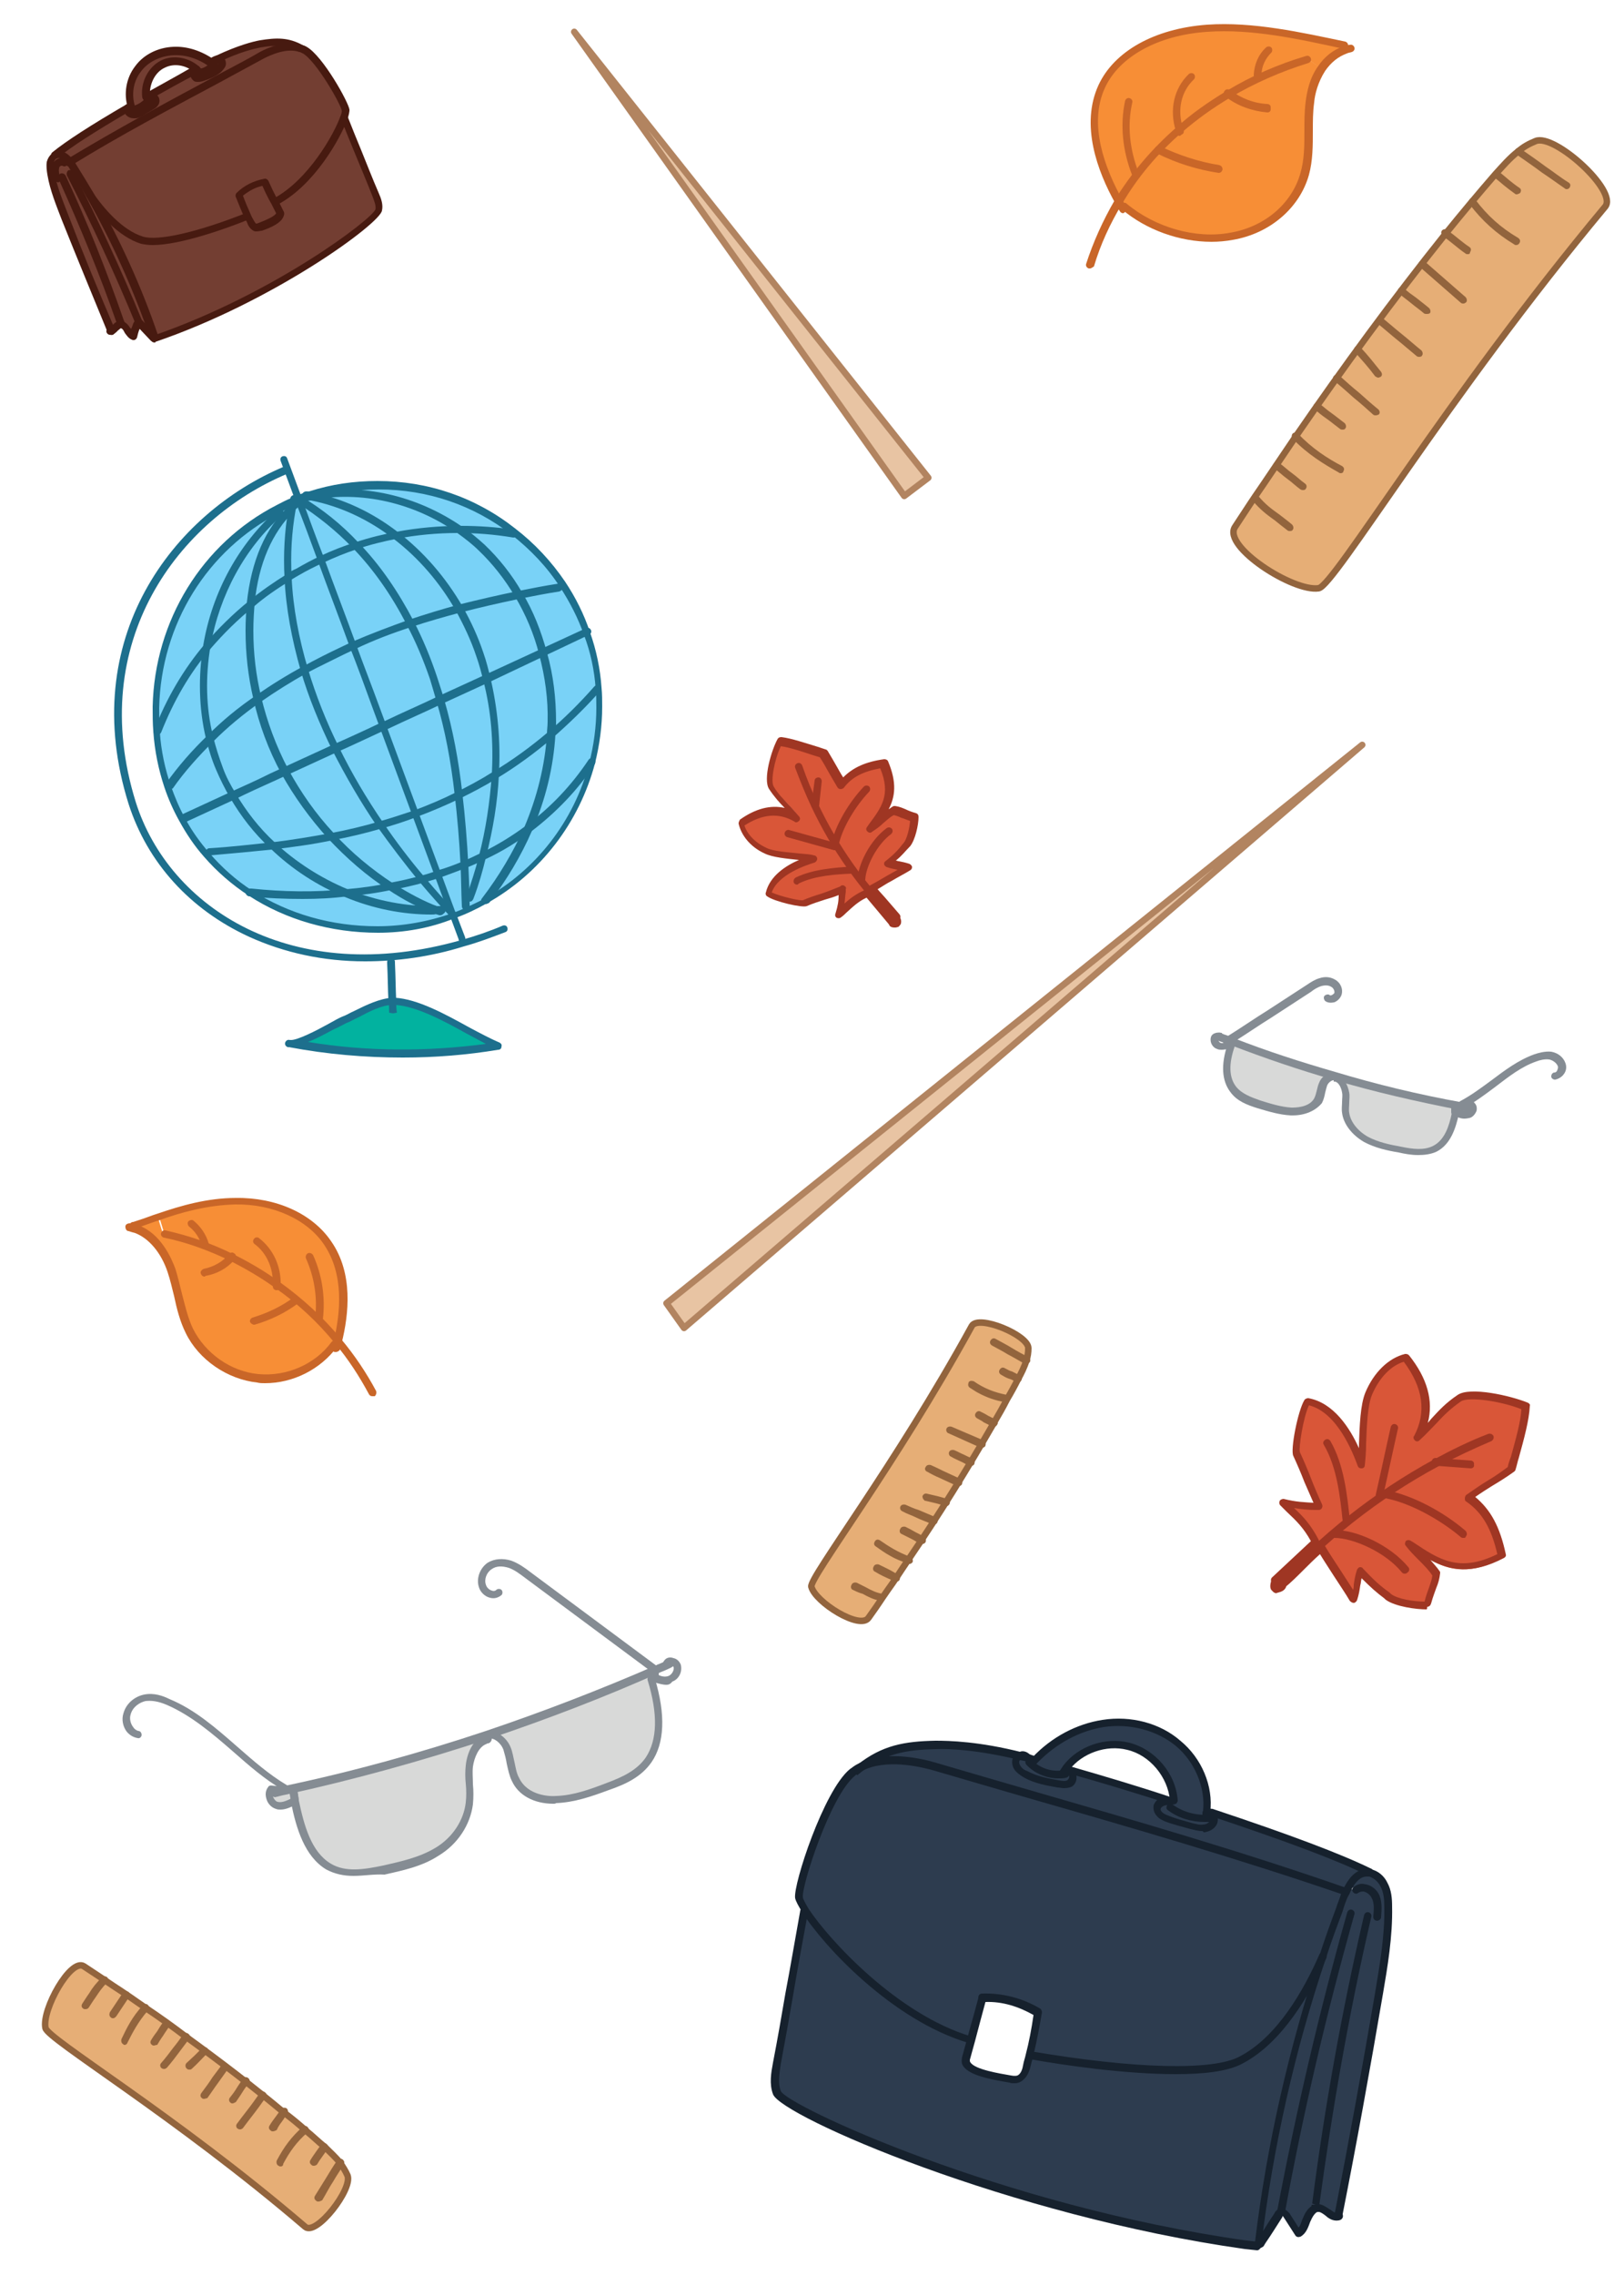
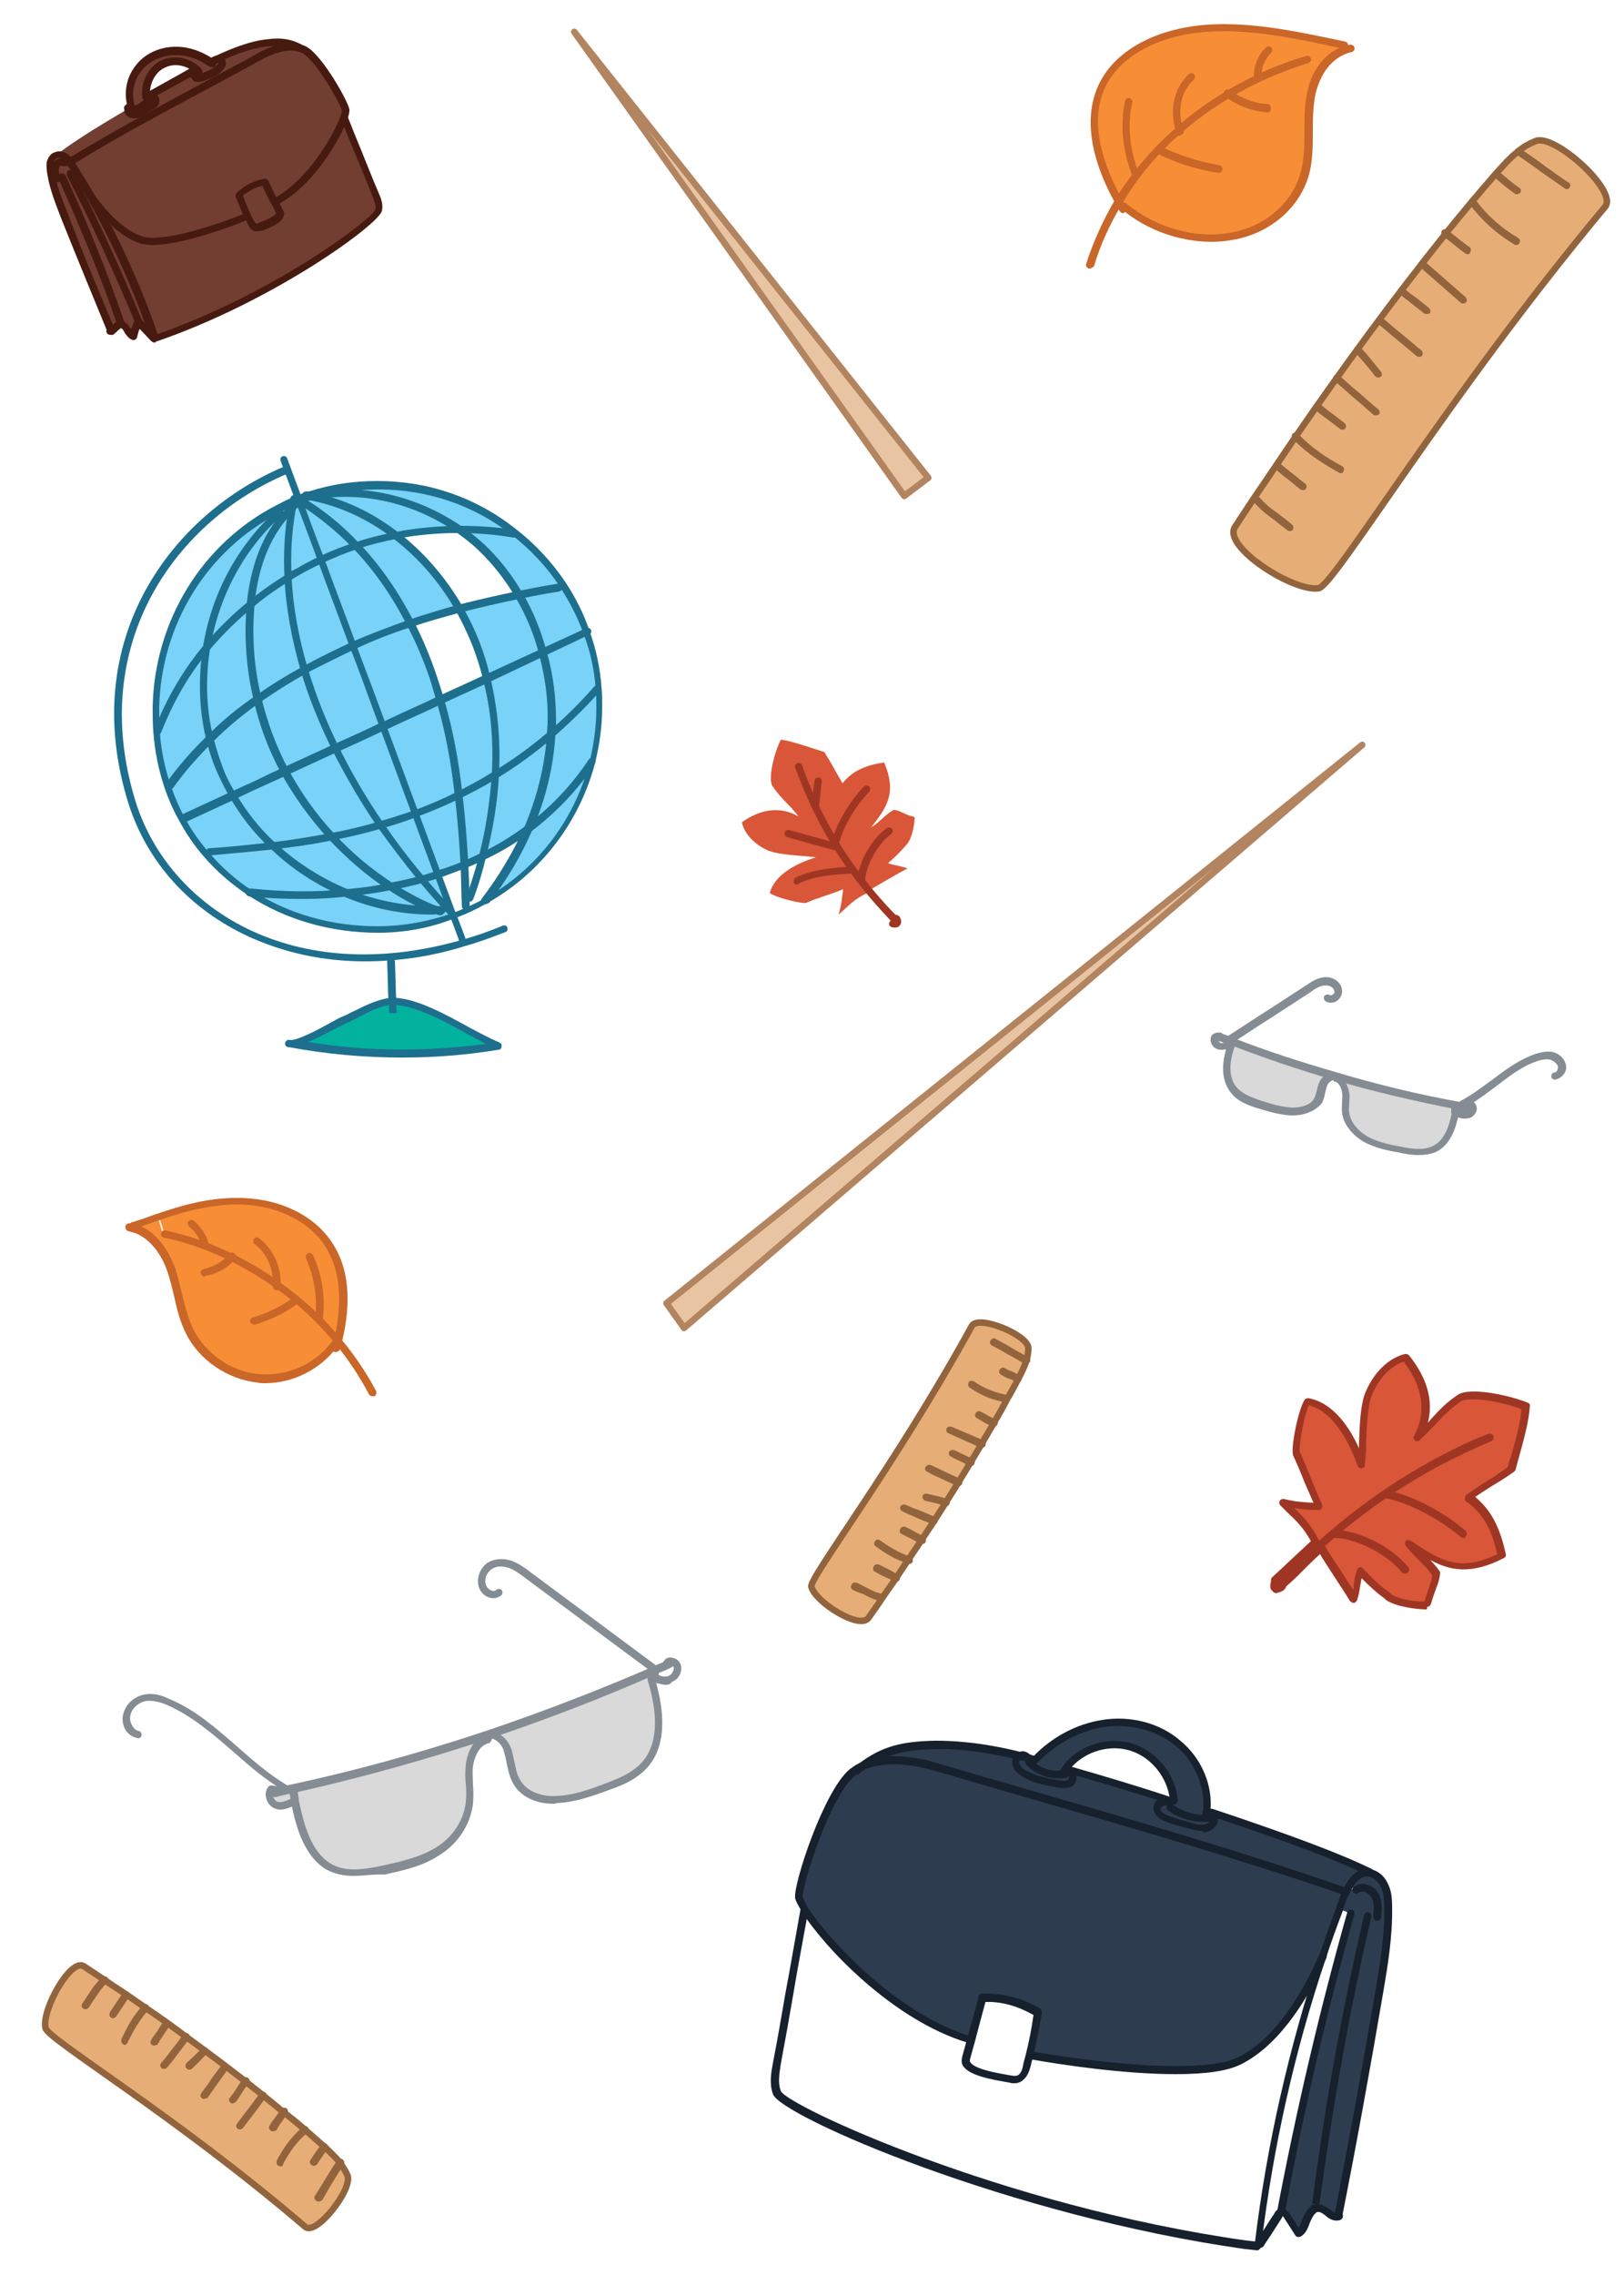
<svg xmlns="http://www.w3.org/2000/svg" viewBox="0 0 250 350">
  <path fill="#D95638" d="M196.5 244.5c-.3 0-.5-.3-.3-1 2.1-2 4.2-4 6.3-5.9-1.4-2.8-2.9-3.9-5-6.1 2.5.6 3.7.6 5.6.6-1.3-2.6-2.2-5.4-3.5-8-.3-.6.6-6.4 1.7-8.1 4.1.7 6.9 5.5 8.3 9.8.3-2.8 0-8.4 1.1-11 1.1-2.6 3.1-4.9 5.7-5.5 2.9 3.7 4.2 7.9 1.9 12.3 2.4-2.1 3.6-4.1 6.4-6.1 1.6-1.1 7.4.1 10.2 1.3-.1 2.6-1.3 6.4-2.2 9.7-2.7 1.9-3.9 2.5-6.6 4.4 3 2.1 4.3 5.1 5.1 8.9-6.8 3.4-10.1.9-14.4-2 1.3 1.7 3.1 3.1 4.2 4.8-.1 1.6-.8 2.2-1.3 4.6-1.6 0-4.7-.4-6-1.4-1.5-1.2-2.3-1.8-4.3-3.9-.6 1.7-.4 2.7-.9 4.4-1.5-2.4-3.5-5.4-4.9-7.8-2 1.7-4 3.9-6.1 5.7-.2.1-.7.3-1 .3z" />
  <path fill="#E6AE76" d="M233.8 23.3c.8-.7 1.7-1.2 2.7-1.6 3-1.2 12.8 7.7 10.7 10.1-24.7 29.5-41.8 58.3-44.1 58.7-3.9.6-14.8-6.4-12.9-9.4 2.9-4.5 2.2-3.4 4.4-6.6 1.6-2.5 3.3-4.9 5-7.4 7.3-10.7 15-21.1 23.1-31.1 2.5-3.1 5.1-6.1 7.7-9.2.9-1.2 2.1-2.5 3.4-3.5z" />
  <path fill="#2D3C4F" d="M213.8 293.2c.1 4.5-.6 8.9-1.4 13.3-2 11.5-4.1 23-6.3 34.4H205c-.7-.4-1.3-1.2-2.1-1.2h-.3v-.3-.2-.2c1.9-14.9 4.6-29.7 8-44.4l1.5.1c.1-1.1.2-2.4-.3-3.4s-2-1.6-2.9-.8l-1.2-.2c.6-1.2 1.5-2.3 2.9-2.4h.5c.9.2 1.7.9 2.2 1.8.4 1.2.5 2.4.5 3.5z" />
  <path fill="#2D3C4F" d="M211.7 291.5c.6 1 .5 2.2.3 3.4l-1.5-.1c-3.4 14.6-6 29.5-8 44.4v.7c-.7.2-1.2 1-1.4 1.7-.3.8-.6 1.7-1.3 2.2-.6-.9-1.2-1.9-1.8-2.8-.1-.2-.3-.4-.6-.5h-.1l-.1-.1c2.9-15.5 6.5-30.8 10.8-46l-1.6-.6c.2-.7.5-1.3.7-2l.3-.6.3-.6 1.2.2c.8-.8 2.2-.3 2.8.7z" />
  <path fill="#2D3C4F" d="M211 288.1h-.5c-1.3 0-2.2 1.1-2.9 2.4l-.3.6h-.1c-21.9-7.6-44.4-13.6-63.3-19.3-3.6-1.1-8.3-1.6-11.6.1 3.6-2.9 6.9-3.5 11.7-3.6 1.6 0 6.2 0 13.2 1.8-.2.1-.4.2-.5.4-.3.5-.2 1.1.1 1.6.3.5.8.8 1.3 1 1.5.8 3.2 1.1 4.9 1.4.6.1 1.3.2 1.9-.2.3-.3.5-.7.4-1.1-.1-.4-.4-.7-.7-.9l.1-.3c4.9 1.4 10.3 3 15.7 4.8v.2c-.4 0-.8 0-1.2.1-.4.1-.7.4-.9.8-.1.4 0 .8.3 1.2.3.3.7.5 1 .7 1.3.5 2.6.9 3.9 1.2.6.1 1.2.3 1.8.3.6-.1 1.2-.4 1.5-.9.2-.4.2-.9-.1-1.3 9.2 2.9 18.7 6.3 24.3 9z" />
  <path fill="#D8D9D8" d="M224 171.1c-.5 2.2-1.3 4.5-3.2 5.5-1.6.8-3.6.5-5.3.2-1.8-.3-3.6-.7-5.1-1.5-1.6-.9-2.9-2.3-3.2-4.1-.1-1 .1-2.1 0-3.1-.1-.9-.6-2-1.5-2.2-.1-.1-.2-.1-.3-.2v-.1c6.5 1.9 13 3.5 19.7 4.7.4 0 .9-.1 1.3-.1.4.4 0 1.2-.6 1.4-.7 0-1.2-.2-1.8-.5z" />
-   <path fill="#2D3C4F" d="M206.3 293.7l1.6.6c-4.3 15.2-7.9 30.5-10.8 46l.1.1c-.2.1-.4.3-.5.5l-2.7 4.2-.2-.1c1.8-14.9 5.1-29.7 9.9-43.9.8-2.5 1.7-5 2.6-7.4z" />
  <path fill="#2D3C4F" d="M132.3 271.9c3.3-1.8 8-1.2 11.6-.1 18.9 5.6 41.4 11.7 63.3 19.3h.1l-.3.6c-.3.7-.5 1.3-.7 2-.9 2.4-1.8 4.9-2.6 7.3h-.1c-2.6 5.9-6.8 12.9-12.6 16-4.8 2.5-18.4 1.6-32.4-.7l-.2-.1c.5-2.2.9-4.3 1.3-6.5-2.6-1.6-5.5-2.4-8.5-2.3v.2c-.6 2.3-1.2 4.3-1.7 6.2l-.3-.1c-11.6-3.4-22.1-14.9-25.3-19.8-.6-.9-.9-1.6-1-2-.3-1.7 4.3-16 8.2-19.3.4-.2.8-.5 1.2-.7z" />
-   <path fill="#2D3C4F" d="M203.6 301c-4.7 14.3-8 29-9.8 43.9l.2.1c-.1.1-.1.2-.2.3h-2.2c-37.3-5.2-71.1-20.6-72.2-23.4-.6-1.4-.3-3 0-4.6 1.5-8 2.7-15.3 4.2-23.4l.2-.1c3.2 5 13.8 16.4 25.3 19.8l.3.1c-.3 1-.5 1.9-.8 2.9-.6 2 4.5 2.8 6.8 3.2.5.1 1.1.1 1.6-.2.5-.4.7-1.1.9-1.8.1-.6.3-1.1.4-1.7l.2.1c14 2.4 27.6 3.3 32.4.7 5.9-2.9 10.1-10 12.7-15.9z" />
  <path fill="#E8C4A3" d="M209.7 114.6l-104.4 89.7-2.7-3.8z" />
  <path fill="#D8D9D8" d="M205.4 165.5v.1c-.7-.2-1.5.4-1.9 1.1-.4.8-.4 1.8-.8 2.6-.7 1.4-2.5 1.8-4 1.7-1.7-.1-3.3-.6-4.9-1.1-1.5-.5-3-1.1-4-2.3-1.5-1.9-1-4.6-.3-6.8l.2-.6c5.2 2 10.4 3.8 15.7 5.3z" />
  <path fill="#F78E36" d="M181.5 19.9c-3.7 3.2-6.9 7-9.4 11.1-3.2-5.8-5-12.3-2.6-17.6 2.5-5.5 9.3-8.4 16.2-8.9 6.9-.5 14.1 1.1 21.1 2.6l.2.5c-1.6.5-2.8 1.6-3.7 2.9L201.2 9c-4.3 1.3-8.4 3.1-12.1 5.4-2.7 1.6-5.3 3.5-7.6 5.5z" />
  <path fill="#2D3C4F" d="M159.2 270.8c2.8-2.9 6.5-5.1 10.5-5.7 4.1-.6 8.4.4 11.6 3 3 2.5 4.8 6.6 4.4 10.5h.2c.3.1.5.2.7.2.3.3.3.9.1 1.3-.3.5-.9.9-1.5.9s-1.2-.1-1.8-.3c-1.3-.3-2.6-.7-3.9-1.2-.4-.2-.8-.4-1-.7-.3-.3-.5-.7-.3-1.2.1-.4.5-.7.9-.8.4-.1.8-.1 1.2-.1v-.2c.1 0 .3.1.5.1-.3-3.9-3.3-7.4-7-8.3-3.5-.8-7.3.6-9.5 3.3l.1.1c.1 0 .2.1.3.1l-.1.3c.4.1.7.5.7.9.1.4-.1.8-.4 1.1-.5.4-1.2.3-1.9.2-1.7-.3-3.4-.6-4.9-1.4-.5-.3-1-.6-1.3-1-.3-.5-.4-1.1-.1-1.6.1-.2.3-.3.5-.4.6.1 1.1.3 1.7.4l.3.5z" />
  <path fill="#F78E36" d="M189.1 14.4c3.7-2.2 7.8-4.1 12.1-5.4l2.2 1.5c-1 1.5-1.6 3.4-1.8 5.2-.4 3.7.2 7.5-.8 11-1.3 4.8-5.7 8.6-11.2 9.6-5.5 1-12-.8-16.5-4.6l-.4.3c-.2-.3-.3-.6-.5-.9 2.5-4.1 5.6-7.9 9.4-11.1 2.2-2.1 4.8-4 7.5-5.6z" />
  <path fill="#D95638" d="M138.1 141.8c0 .2-.2.4-.7.2-1.3-1.5-2.6-3.1-3.9-4.6-2 .9-2.8 1.9-4.4 3.3.5-1.7.5-2.6.7-3.9-1.9.8-3.9 1.3-5.7 2.1-.4.2-4.4-.7-5.6-1.5.7-2.8 4.1-4.6 7.1-5.5-2-.3-5.9-.3-7.7-1.2-1.8-.9-3.3-2.4-3.7-4.2 2.7-1.9 5.7-2.6 8.7-.9-1.3-1.8-2.7-2.7-4-4.7-.7-1.1.3-5.2 1.3-7.1 1.8.2 4.4 1.2 6.7 1.9 1.2 1.9 1.6 2.8 2.8 4.8 1.6-2 3.7-2.8 6.4-3.2 2.1 4.9.2 7.1-2 10 1.3-.8 2.3-2.1 3.5-2.7 1.1.1 1.5.7 3.2 1.1 0 1.1-.4 3.3-1.2 4.2-.9 1-1.3 1.5-2.9 2.9 1.2.4 1.9.4 3 .8-1.7.9-3.9 2.2-5.6 3.2 1.1 1.5 2.6 3 3.7 4.5.2 0 .4.3.3.5z" />
  <path fill="#E6AE76" d="M157.9 209.3c-.3 1-.8 2-1.3 2.9-.5 1-1.1 2.1-1.7 3.1-.6 1.2-1.3 2.4-2 3.6-4.1 7.2-8.5 14.2-13.2 21.1-1.1 1.6-2.1 3.2-3.2 4.7-1.4 2-.9 1.4-2.9 4.2-1.3 1.9-8.2-2.4-8.8-4.8-.3-1.4 12.9-18.6 24.7-40.1 1-1.8 8.7 1.4 8.7 3.4.1.6-.1 1.2-.3 1.9z" />
  <path fill="#E8C4A3" d="M88.4 4.9l54.5 68.6-3.7 2.8z" />
  <path fill="#79D2F7" d="M92.2 105.9c.1 1 .1 1.9.1 2.9 0 3-.4 5.9-1.1 8.6l-.2-.1c-2.7 4.1-6 7.5-9.7 10.2 2-4.6 3.3-9.6 3.6-14.6 2.4-2.1 4.8-4.4 7.1-7h.2z" />
  <path fill="#79D2F7" d="M92.2 105.9H92c-2.3 2.6-4.7 4.9-7.1 7 0-.6.1-1.2.1-1.9.1-3.5-.4-7.1-1.3-10.6 2.3-1 4.5-2.1 6.8-3.1.8 2.8 1.4 5.6 1.7 8.6zM91 117.3l.2.1c-2.4 9.1-8.4 16.8-16.4 21.2v-.1c2.6-3.4 4.8-7.1 6.5-11 3.7-2.7 7-6.1 9.7-10.2z" />
  <path fill="#79D2F7" d="M90.3 97.4c-2.3 1-4.5 2.1-6.8 3.1-.8-3.2-2.1-6.2-3.8-9 2-.4 4-.8 6-1.1l.7-.5c1.7 2.3 3 4.8 3.9 7.5z" />
  <path fill="#79D2F7" d="M86.6 89.9l-.7.5c-2 .3-4 .7-6 1.1-1.6-2.7-3.5-5.1-5.7-7.3-1.1-1-2.2-1.9-3.4-2.8 2.7 0 5.4.2 8.1.6l.2-.2c2.9 2.2 5.4 5 7.5 8.1z" />
  <path fill="#D8D9D8" d="M101.3 256.7c-.3.3-.4.9-.3 1.3l-.7.4c1.2 4.1 1.9 9-.4 12.4-1.5 2.2-4 3.2-6.3 4.1-2.6 1-5.2 1.9-7.9 2-2.4.1-5.2-.7-6.4-3.1-.7-1.5-.7-3.2-1.3-4.7-.5-1.3-1.9-2.4-3-2l-.1-.2c9-3 17.7-6.3 26.4-10.2z" />
  <path fill="#79D2F7" d="M83.6 100.5c.9 3.4 1.4 7 1.3 10.6 0 .6 0 1.2-.1 1.9-2.8 2.4-5.7 4.5-8.6 6.3.3-5-.1-9.9-1.3-14.7 2.9-1.5 5.8-2.8 8.7-4.1z" />
  <path fill="#79D2F7" d="M83.6 100.5c-2.9 1.3-5.8 2.6-8.6 4-.3-1.3-.7-2.6-1.1-3.9-.8-2.4-1.9-4.8-3.2-7 3-.8 6.1-1.5 9.2-2.1 1.6 2.8 2.9 5.8 3.7 9zM84.9 112.9c-.3 5-1.6 10-3.6 14.6-2.2 1.7-4.6 3.1-7 4.3 1.1-4.1 1.7-8.4 2-12.6 2.9-1.8 5.8-3.9 8.6-6.3zM79 81.8l-.2.2c-2.7-.4-5.4-.6-8.1-.6-6.5-4.6-14.9-6.7-22.7-5.1h-.1c3.2-1 6.7-1.6 10.3-1.6 7.8-.1 15.1 2.6 20.8 7.1zM75 104.5c1.2 4.8 1.5 9.8 1.3 14.7-1.9 1.1-3.8 2.2-5.7 3.1-.6-4.9-1.4-9.8-2.8-14.5l7.2-3.3z" />
-   <path fill="#79D2F7" d="M71.4 133.1c1-.4 1.9-.8 2.8-1.3 2.5-1.2 4.8-2.6 7-4.3-1.7 3.9-3.9 7.6-6.5 11v.1c-1.6.9-3.2 1.7-4.9 2.3 0 0 0-.1-.1-.1-.8-2-1.5-4.1-2.3-6.2 1.4-.5 2.7-1 4-1.5zM74.1 84.2c2.3 2.1 4.2 4.6 5.7 7.3-3.1.6-6.1 1.3-9.2 2.1-2.5-4.4-5.8-8.3-9.7-11.3 3.2-.6 6.5-.9 9.8-.9 1.2.8 2.4 1.8 3.4 2.8zM75 104.5l-7.2 3.3c-.3-1.2-.7-2.3-1-3.4-1-2.9-2.2-5.8-3.6-8.5 2.5-.8 5-1.6 7.5-2.3 1.3 2.2 2.4 4.6 3.2 7 .4 1.3.8 2.6 1.1 3.9z" />
  <path fill="#79D2F7" d="M76.2 119.2c-.2 4.2-.9 8.5-2 12.6-.9.5-1.9.9-2.8 1.3-.2-3.6-.4-7.2-.9-10.8 2-.9 3.9-2 5.7-3.1z" />
  <path fill="#79D2F7" d="M70.6 122.3c.4 3.6.7 7.2.9 10.8l-3.9 1.5c-1.2-3.2-2.3-6.3-3.5-9.5 2.1-.8 4.3-1.8 6.5-2.8zM70.7 81.4c-3.3 0-6.6.3-9.8.9-3.8-3-8.2-5.1-12.9-6 7.8-1.6 16.2.5 22.7 5.1zM70.7 93.6c-2.5.7-5.1 1.4-7.5 2.3-2.2-4.4-5-8.4-8.4-11.9 2-.7 4.1-1.2 6.2-1.6 3.9 2.9 7.2 6.8 9.7 11.2z" />
  <path fill="#79D2F7" d="M67.8 107.8c1.3 4.7 2.2 9.6 2.8 14.5-2.2 1.1-4.4 2-6.6 2.8-1.6-4.4-3.3-8.9-4.9-13.3 2.8-1.4 5.8-2.7 8.7-4z" />
  <path fill="#02B29F" d="M60.5 154.1h.4c4.9.3 11.4 4.9 15.9 6.9-10.6 1.7-21.5 1.5-32-.5 1.7.2 6.7-2.9 8.3-3.6 2.1-1 4.9-2.8 7.4-2.8z" />
  <path fill="#79D2F7" d="M67.3 140.1c-2.1-.8-4.6-2-7.1-3.6 1.6-.3 3.2-.7 4.8-1.1 1.6 1.9 3.2 3.7 4.8 5.4 0 0 0 .1.1.1-3.6 1.3-7.6 2-11.7 2-7.2 0-14-2-19.6-5.6 4.6.5 9.7.6 14.7.1 4.4 1.9 9.2 2.8 14 2.7z" />
  <path fill="#79D2F7" d="M67.5 134.6c.8 2 1.5 4.1 2.3 6.2-1.6-1.7-3.2-3.5-4.8-5.4.8-.3 1.7-.6 2.5-.8zM67.8 107.8c-2.9 1.3-5.8 2.7-8.7 4-1.6-4.2-3.1-8.4-4.7-12.6 2.9-1.3 5.8-2.4 8.8-3.4 1.4 2.8 2.6 5.6 3.6 8.5.3 1.2.7 2.3 1 3.5z" />
  <path fill="#E6AE76" d="M52.4 332.7c.4.6.8 1.2 1.1 1.9.8 2.1-4.8 9.4-6.5 7.9C26.8 325.4 7.3 313.7 7 312c-.5-2.8 3.9-10.8 5.9-9.5 3 2 2.3 1.5 4.5 3 1.7 1.1 3.3 2.3 5 3.4 2.1 1.4 4.1 2.9 6.2 4.4 5.1 3.7 10.1 7.5 15 11.6 1.1.9 2.3 1.9 3.4 2.8 1 .8 1.9 1.6 2.9 2.5.9.8 1.8 1.6 2.5 2.5z" />
  <path fill="#79D2F7" d="M64 125.1c1.2 3.2 2.3 6.3 3.5 9.5-.8.3-1.7.5-2.5.8-2.3-2.7-4.4-5.5-6.4-8.5l5.4-1.8zM67.3 140.1c-4.8.1-9.6-.8-14-2.6 2.3-.2 4.6-.5 6.9-1 2.5 1.6 4.9 2.8 7.1 3.6z" />
  <path fill="#79D2F7" d="M59 111.8c1.6 4.4 3.3 8.9 4.9 13.3-1.8.7-3.6 1.2-5.4 1.8-2.6-3.7-4.9-7.6-6.9-11.7 2.5-1.2 5-2.3 7.4-3.4z" />
  <path fill="#733E32" d="M57.9 30c.3.8.6 1.6.5 2.4-.2 1.6-16 13.4-34.5 19.8l-.3-.2-.1-.1.1-.1c-2.6-7.6-5.9-15-10-22 2 2.8 4.9 6.1 8.1 7.1 2.7.8 9.4-1 16.2-3.6l.1-.1c.1.3.3.6.4.8.2.3.4.7.7.9.3.1.6 0 .8-.1 1.1-.4 3.6-1.3 3-2.3-.2-.5-.5-.9-.7-1.4l.1-.1c5.4-2.9 9.4-10 10.5-12.9h.1c1.8 4.1 3.3 7.8 5 11.9z" />
  <path fill="#79D2F7" d="M65 135.3c-1.6.4-3.2.8-4.8 1.1-3-2-6.2-4.6-9.2-7.8 2.5-.5 5.1-1.1 7.6-1.8 1.9 3 4.1 5.8 6.4 8.5z" />
  <path fill="#D8D9D8" d="M45.4 277c-.9.5-1.8.9-2.8.7-.9-.3-1.6-1.7-.9-2.5.7.1 1.4.1 2 .2 10.5-2.3 21-5.1 31.3-8.6l.1.2c-.2.1-.3.1-.5.3-1.4.4-2.3 2.3-2.4 4-.2 1.9.2 3.8 0 5.7-.4 3.2-2.5 5.9-5 7.5-2.5 1.6-5.4 2.2-8.1 2.8-2.8.6-5.9 1.2-8.5-.3-3.2-1.8-4.4-6-5.2-10z" />
  <path fill="#79D2F7" d="M54.8 83.9c3.3 3.5 6.1 7.6 8.4 11.9-3 1-5.9 2.1-8.8 3.4-1.6-4.4-3.3-8.8-4.9-13.2 1.7-.8 3.4-1.5 5.3-2.1z" />
  <path fill="#79D2F7" d="M54.4 99.2c1.6 4.2 3.1 8.4 4.7 12.6-2.5 1.1-4.9 2.3-7.4 3.4-2-4-3.6-8.1-4.9-12.2 1.8-1 3.7-2 5.6-2.9.7-.3 1.3-.6 2-.9zM60.9 82.3c-2.1.4-4.2.9-6.2 1.6-2.6-2.7-5.5-5.1-8.7-7 .4-.2.9-.3 1.3-.5.2 0 .4-.1.6-.1 4.8.9 9.2 3 13 6z" />
  <path fill="#733E32" d="M38.2 33.2l-.2.1c-6.8 2.6-13.5 4.5-16.2 3.6-3.2-1-6.1-4.3-8.1-7.1L11 25.3c-.1-.1-.1-.2-.2-.3C21 18.8 31.6 13.4 40.5 8.6c1.7-.9 4.1-1.7 5.9-1.1.2.1.4.1.6.3 2.3 1.3 6.3 8.3 6.3 9.3 0 .2-.1.6-.3 1.2-1.1 2.9-5.1 10-10.5 12.9l-.1.1c.2.5.5 1 .7 1.4.5 1-1.9 1.9-3 2.3-.3.1-.5.2-.8.1-.3-.1-.5-.5-.7-.9-.2-.4-.3-.7-.4-1z" />
  <path fill="#79D2F7" d="M49.4 86c1.6 4.4 3.3 8.8 4.9 13.2-.6.3-1.3.6-1.9.9-1.9.9-3.8 1.9-5.6 2.9-1.4-4.7-2.3-9.4-2.5-14.2.4-.3.9-.6 1.4-.8 1.2-.8 2.5-1.4 3.7-2zM60.2 136.5c-2.3.4-4.6.8-6.9 1-4.2-1.7-8.1-4.2-11.3-7.3 3-.4 6-.8 9-1.4 2.9 3.1 6.1 5.7 9.2 7.7zM58.5 126.8c-2.5.7-5 1.3-7.6 1.8-2.6-2.8-5.1-6.1-7.1-9.9l7.8-3.6c2.1 4.1 4.4 8 6.9 11.7z" />
  <path fill="#79D2F7" d="M51.7 115.2l-7.8 3.6c-1.8-3.4-3.3-7.2-4.3-11.3 2.3-1.6 4.7-3.1 7.2-4.5 1.3 4.1 2.9 8.2 4.9 12.2zM43.9 118.8c2 3.8 4.5 7.1 7.1 9.9-3 .6-6 1.1-9 1.4-2.4-2.2-4.4-4.8-6.1-7.6 2.6-1.3 5.3-2.5 8-3.7zM54.8 83.9c-1.8.6-3.6 1.3-5.3 2.1-1.1-3-2.2-6-3.4-9.1 3.2 1.9 6.1 4.3 8.7 7z" />
  <path fill="#79D2F7" d="M44.9 78.3c.1-.4.1-.7.2-1 .3-.1.6-.3.9-.4h.1c1.1 3 2.2 6 3.4 9.1-1.3.6-2.5 1.2-3.8 2-.5.3-.9.5-1.4.8-.2-3.5 0-7 .6-10.5zM53.3 137.4c-5.1.5-10.1.4-14.7-.1-2.5-1.6-4.8-3.6-6.8-5.9l.5-.4c3.2-.2 6.5-.5 9.7-.9 3.2 3.1 7.1 5.6 11.3 7.3z" />
  <path fill="#733E32" d="M46.3 7.5c-1.9-.6-4.2.2-5.9 1.1-8.9 4.8-19.5 10.2-29.7 16.4-.5-.7-1.1-1.4-1.9-1.2-.1 0-.2 0-.2.1 2.5-2 6.9-4.7 11.2-7.2-.1.2 0 .5.1.7.2.3.6.4.9.3.3 0 .6-.2.9-.3.6-.3 1.3-.6 1.8-1 .2-.1.3-.3.5-.4.1-.2.1-.4 0-.6-.1-.2-.3-.3-.5-.3s-.4 0-.6.1v-.1c2.5-1.4 5-2.8 7.4-4.1l.1.1c-.2.1-.3.3-.3.5s.1.4.3.5c.3.2.6 0 .9-.1.8-.3 1.6-.7 2.3-1.2.2-.2.4-.4.5-.7.1-.3.1-.6-.1-.8-.2-.3-.4-.3-.5-.3 3.3-1.6 5.7-2.1 6.4-2.2 2.5-.5 4.2-.5 6.4.7z" />
  <path fill="#79D2F7" d="M45.1 77.2c-.1.3-.1.7-.2 1-3.9 3.7-5.7 9-6.3 14.5-2.5 2-4.7 4.1-6.7 6.5 1.4-7.8 5.2-15.2 11.2-20.5l-.3-.6c.8-.2 1.5-.5 2.3-.9zM44.3 88.8c.2 4.7 1.1 9.5 2.5 14.2-2.5 1.4-4.9 2.9-7.2 4.5-.8-3.2-1.2-6.7-1.2-10.4 0-1.4.1-2.8.2-4.3 1.8-1.4 3.7-2.8 5.7-4z" />
  <path fill="#79D2F7" d="M44.9 78.3c-.6 3.5-.8 7-.6 10.5-2 1.2-3.9 2.6-5.7 4 .6-5.5 2.4-10.8 6.3-14.5zM43.9 118.8c-2.7 1.2-5.4 2.5-8 3.7-.8-1.3-1.5-2.7-2-4.1-.6-1.6-1.2-3.2-1.5-4.8 2.3-2.2 4.7-4.2 7.3-6.1.9 4.1 2.4 7.8 4.2 11.3zM42.8 78.3l.3.6c-6 5.2-9.8 12.6-11.2 20.5-3.3 3.8-5.9 8.2-7.8 13.2-.1-1.2-.1-2.5-.1-3.8.3-13.3 7.8-24.9 18.8-30.5z" />
  <path fill="#79D2F7" d="M39.6 107.4c-2.6 1.8-5.1 3.8-7.3 6.1-1.1-4.6-1.2-9.5-.4-14.2 2-2.4 4.2-4.5 6.7-6.5-.2 1.4-.2 2.9-.2 4.3 0 3.6.4 7.1 1.2 10.3z" />
  <path fill="#733E32" d="M32.6 9.5l.1-.1c.3-.2.6-.3.8-.4.1 0 .2.1.3.1.2.2.3.6.2.9-.1.3-.3.5-.5.7-.7.6-1.5.9-2.3 1.2-.3.1-.7.3-.9.1-.2-.1-.3-.3-.3-.5s.1-.4.3-.5l-.1-.1s.1 0 .1-.1c-1.4-1.2-3.5-1.6-5.1-.8-1.8.9-2.9 3-2.6 5.1.1 0 .1-.1.2-.1v.1c.2 0 .4-.1.6-.1.2 0 .4.1.5.3.1.2.1.4 0 .6-.1.2-.3.3-.5.4-.6.4-1.2.7-1.8 1-.3.1-.6.3-.9.3-.3 0-.7-.1-.9-.3-.1-.2-.2-.5-.1-.7.1-.1.2-.1.4-.2h.1c-.7-2-.2-4.3 1-5.9 1.3-1.7 3.4-2.7 5.5-2.8 2.1-.1 4.2.6 5.9 1.8z" />
  <path fill="#79D2F7" d="M35.9 122.4c1.6 2.8 3.7 5.4 6.1 7.6-3.2.4-6.4.7-9.7.9l-.5.4c-1.4-1.6-2.7-3.4-3.7-5.4 2.6-1.1 5.2-2.3 7.8-3.5z" />
  <path fill="#79D2F7" d="M35.9 122.4l-7.8 3.6c-.9-1.6-1.6-3.3-2.2-5.1h.1c1.9-2.7 4.1-5.2 6.4-7.4.4 1.6.9 3.3 1.5 4.8.5 1.5 1.2 2.8 2 4.1z" />
  <path fill="#F78E36" d="M42.6 197.6c-2.2-1.6-4.5-3-6.9-4.1-3.3-1.6-6.8-2.9-10.4-3.7l-.8-2.6c3.8-1.3 7.8-2.3 11.8-2.4 5.4-.1 11.2 1.9 14.2 6.4 2.9 4.3 2.8 10 1.5 15.1-2.7-3.3-5.9-6.2-9.4-8.7z" />
  <path fill="#F78E36" d="M35.7 193.5c2.4 1.2 4.7 2.6 6.9 4.1 3.5 2.5 6.7 5.4 9.4 8.7-.1.3-.1.5-.2.8l-.4-.1c-2.7 3.6-7.3 5.6-11.8 5.2-4.5-.4-8.6-3.3-10.6-7.3-1.4-2.9-1.7-6.2-2.8-9.3-.9-2.7-2.7-5.4-5.3-6.3l-.3-.7c1.2-.4 2.5-.9 3.7-1.3l.8 2.6c3.8.7 7.3 1.9 10.6 3.6z" />
  <path fill="#79D2F7" d="M31.9 99.3c-.8 4.7-.7 9.6.4 14.2-2.3 2.2-4.5 4.7-6.4 7.4h-.1c-.9-2.6-1.5-5.4-1.7-8.4 1.9-4.9 4.6-9.3 7.8-13.2z" />
  <path fill="#733E32" d="M23.6 51.8c-.7-.5-1.3-1.2-1.9-1.8-.1-.1-.2-.2-.4-.2-.1 0-.2.2-.2.3-.2.6-.4 1.1-.6 1.6-.4-.1-.7-.6-.9-1-.3-.4-.6-.8-1.1-.7-.6.1-.9 1.2-1.5 1v-.1c-2.4-5.8-4.8-11.6-7.1-17.4-.9-2.2-1.7-4.5-2.2-6.8-.1-.6-.2-1.2-.1-1.8.1-.5.4-1 .9-1.1.1 0 .2-.1.2-.1.8-.1 1.4.5 1.9 1.2.1.1.1.2.2.3.9 1.5 1.9 3 2.7 4.5 4.2 7.1 7.5 14.5 10.1 22.1z" />
  <g>
    <path fill="#16212D" d="M193.8 345.5c-.4 0-.6-.3-.6-.6 1.8-14.9 5.2-29.7 9.9-44 .8-2.5 1.7-5 2.6-7.4.2-.7.5-1.3.7-2 .1-.2.2-.4.3-.7l.3-.6c.9-1.7 2-2.6 3.4-2.7.3 0 .5 0 .7.1 1 .2 2 1 2.5 2.1.6 1.1.7 2.4.7 3.6.1 4.6-.7 9.3-1.4 13.4-2 11.7-4.1 23.3-6.3 34.4-.1.3-.4.5-.7.5-.3-.1-.5-.4-.5-.7 2.2-11.2 4.3-22.7 6.3-34.4.7-4.3 1.5-8.7 1.4-13.2 0-1.1-.1-2.2-.6-3.1-.4-.8-1.1-1.3-1.7-1.5h-.4c-.9 0-1.7.7-2.4 2.1l-.3.6-.3.6c-.3.7-.5 1.3-.7 2-.9 2.4-1.8 4.8-2.6 7.3-4.8 14.2-8.1 29-9.9 43.8.1.2-.1.4-.4.4z" />
    <path fill="#16212D" d="M193.8 345.9c-.1 0-.2 0-.3-.1-.3-.2-.4-.5-.2-.8l.3-.5c.9-1.3 1.7-2.7 2.6-4 .1-.3.4-.6.9-.7h.3c.6.1.9.5 1.1.7l1.4 2.2c.3-.3.4-.8.6-1.3l.1-.2c.3-.8.9-1.8 1.8-2 .2 0 .3-.1.5-.1.7 0 1.3.5 1.8.8.2.1.4.3.6.4.3.2.5.1.6.1.3-.1.6 0 .8.3.1.3 0 .6-.3.8-.7.3-1.4 0-1.6-.1-.2-.1-.5-.3-.7-.5-.4-.3-.8-.6-1.1-.6h-.2c-.3.1-.7.6-1 1.3l-.1.2c-.3.8-.6 1.8-1.5 2.3-.3.1-.6.1-.8-.2l-1.8-2.8c-.1-.1-.1-.2-.1-.2s-.1.1-.1.2c-.9 1.4-1.7 2.7-2.6 4l-.3.5c-.3.2-.5.3-.7.3z" />
    <path fill="#16212D" d="M197.2 340.9h-.1c-.3-.1-.5-.4-.5-.7 2.9-15.3 6.5-30.8 10.8-46 .1-.3.4-.5.7-.4.3.1.5.4.4.7-4.3 15.2-7.9 30.6-10.7 45.9-.1.3-.4.5-.6.5zM202.5 340.1h-.1c-.3-.1-.5-.4-.5-.7v-.2h.6l-.5-.2c1.9-14.8 4.6-29.8 8-44.4.1-.3.4-.5.7-.4.3.1.5.4.4.7-3.4 14.6-6 29.5-8 44.3v.1h-.6l.6.1v.1c-.1.4-.3.6-.6.6z" />
    <path fill="#16212D" d="M212 295.5c-.4 0-.6-.3-.6-.6.1-1.2.2-2.2-.3-3-.2-.4-.7-.8-1.2-.9-.2 0-.5 0-.8.2-.2.2-.6.2-.8-.1-.2-.2-.2-.6.1-.8.5-.4 1.1-.6 1.8-.4.8.1 1.6.7 2 1.4.6 1.1.5 2.4.4 3.7 0 .2-.3.5-.6.5zM149.3 314.3h-.2c-11.8-3.5-22.4-15-25.6-20.1-.6-1-1-1.7-1.1-2.2-.3-2.1 4.4-16.5 8.4-19.8.4-.3.8-.6 1.2-.8 4-2.2 9.8-.9 12.1-.2 4.8 1.4 9.9 2.9 15.1 4.4 14.9 4.3 31.9 9.2 48.2 14.9.3.1.5.4.4.7-.1.3-.4.5-.7.4-16.3-5.6-33.2-10.5-48.2-14.8-5.2-1.5-10.3-3-15.1-4.4-2.1-.6-7.5-1.9-11.2.1-.4.2-.7.4-1 .7-3.8 3.1-8.3 17.2-8 18.7 0 .2.3.8.9 1.8 3.1 4.7 13.6 16.2 25 19.6.3.1.5.4.4.7-.2.2-.4.3-.6.3z" />
    <path fill="#16212D" d="M156.2 320.5c-.3 0-.6 0-.8-.1-3-.5-6.1-1.1-7.1-2.5-.3-.4-.3-.9-.2-1.4l.8-2.9c.5-1.9 1.1-3.9 1.7-6.2v-.1c0-.3.2-.6.6-.6 3.1-.1 6.2.7 8.9 2.3.2.1.3.4.3.6-.4 2.3-.8 4.5-1.3 6.5-.1.5-.3 1.1-.4 1.6-.2.8-.5 1.7-1.1 2.2-.5.5-1 .6-1.4.6zm-4.5-12.5c-.6 2.2-1.1 4.1-1.6 6l-.8 2.9c0 .2 0 .3.1.4.7 1.1 4.5 1.7 6.2 2 .5.1 1 .1 1.2-.1.4-.3.6-.9.7-1.5.1-.6.3-1.1.4-1.6.5-1.9.9-4 1.2-6.1-2.3-1.3-4.8-2.1-7.4-2z" />
    <path fill="#16212D" d="M181 319.1c-7.9 0-17.4-1.4-22.4-2.3-.3-.1-.5-.4-.5-.7.1-.3.4-.5.7-.5 15.9 2.7 27.9 3 32 .8 5.8-3 9.9-10.2 12.3-15.7.1-.3.5-.4.8-.3.3.1.4.5.3.8-2.5 5.6-6.8 13-12.8 16.2-2.3 1.3-6.1 1.7-10.4 1.7zM193.5 346.2s-.1 0 0 0l-1.9-.2c-36.2-5.1-71.3-20.4-72.6-23.8-.6-1.6-.3-3.3 0-4.9.7-3.6 1.3-7.1 1.9-10.6.8-4.2 1.5-8.4 2.3-12.8.1-.3.4-.5.7-.5.3.1.5.4.5.7-.8 4.4-1.6 8.6-2.3 12.8-.6 3.5-1.2 6.9-1.9 10.6-.2 1.4-.5 2.9 0 4.2.9 2.2 34 17.7 71.7 23l1.8.2c.3 0 .5.3.5.6-.2.5-.4.7-.7.7zM185.7 279.7c-.1 0-.1 0 0 0-.4-.1-.6-.3-.6-.7 0-.1 0-.3.1-.4.4-3.6-1.3-7.6-4.2-10-2.9-2.4-7.1-3.5-11.1-2.9-3.7.6-7.3 2.5-10.2 5.5l-.1.1c-.2.2-.6.2-.8 0s-.2-.6 0-.8l.1-.1c3-3.2 6.9-5.2 10.8-5.8 4.4-.7 8.9.5 12 3.2 3.3 2.7 5.1 7 4.6 11 0 .1 0 .3-.1.5 0 .2-.3.4-.5.4z" />
    <path fill="#16212D" d="M180.7 277.5c-.3 0-.6-.2-.6-.5-.3-3.6-3.1-7-6.6-7.8-3.2-.8-6.9.5-8.9 3.1-.2.3-.4.5-.5.8-.2.3-.5.4-.8.2-.3-.2-.4-.5-.2-.8l.6-.9c2.3-3 6.5-4.4 10.1-3.5 4 1 7.2 4.7 7.5 8.9 0 .2-.2.5-.6.5zM131.6 273c-.2 0-.3-.1-.4-.2-.2-.2-.2-.6.1-.8.2-.2.5-.4.7-.5 3.8-3 7.2-3.6 12-3.7 2.1 0 6.7.1 13.4 1.8.6.1 1.1.3 1.7.5.3.1.5.4.4.7-.1.3-.4.5-.7.4-.6-.2-1.2-.3-1.7-.4-6.6-1.6-11-1.8-13.1-1.7-4.6.1-7.8.7-11.4 3.5-.2.2-.4.3-.6.5-.1-.1-.2-.1-.4-.1z" />
    <path fill="#16212D" d="M180.7 277.6h-.2l-.5-.1c-5.1-1.6-10.5-3.3-15.7-4.7l-.3-.1c-.3-.1-.5-.4-.4-.7.1-.3.4-.5.7-.4l.3.1c5.2 1.5 10.6 3.1 15.7 4.8l.5.1c.3.1.5.4.4.7 0 .1-.3.3-.5.3zM186.7 279.5h-.2l-.7-.2c-.3-.1-.5-.4-.4-.7.1-.3.4-.5.7-.4l.7.2c.3.1.5.4.4.7-.1.2-.3.4-.5.4z" />
    <path fill="#16212D" d="M211 288.7c-.1 0-.2 0-.3-.1-4.6-2.3-12.3-5.2-24.3-9.2-.3-.1-.5-.4-.4-.7.1-.3.4-.5.7-.4 12 4 19.7 6.9 24.4 9.2.3.1.4.5.3.8 0 .3-.2.4-.4.4zM162.9 273.6c-1.8 0-3.7-.8-4.9-2.1-.2-.2-.2-.6 0-.8.2-.2.6-.2.8 0 1.3 1.4 3.3 2 5.1 1.6.3-.1.6.1.7.5.1.3-.1.6-.5.7-.3.1-.8.1-1.2.1z" />
    <path fill="#16212D" d="M185.4 280.3c-2 0-4-.6-5.6-1.8-.3-.2-.3-.5-.1-.8.2-.3.5-.3.8-.1 1.6 1.2 3.6 1.7 5.6 1.6.3 0 .6.2.6.5s-.2.6-.5.6h-.8zM163.8 275.1c-.4 0-.7-.1-1-.1-1.6-.3-3.5-.6-5.1-1.5-.7-.4-1.2-.8-1.5-1.2-.5-.7-.5-1.6-.1-2.2.2-.3.5-.5.9-.6.5-.2 1.1 0 1.5.4.2.2.2.6-.1.8-.2.2-.6.2-.8-.1-.1-.1-.2-.1-.3 0-.1 0-.2.1-.3.2-.2.2-.1.6.1.9.2.3.5.6 1.1.8 1.5.8 3.1 1.1 4.8 1.4.6.1 1.1.2 1.4-.1.1-.1.2-.3.2-.5s-.2-.4-.4-.4c-.3-.1-.5-.4-.3-.7.1-.3.4-.5.7-.3.6.2 1 .7 1.1 1.3.1.6-.1 1.2-.6 1.6-.3.2-.8.3-1.3.3z" />
    <path fill="#16212D" d="M185 281.7c-.6 0-1.2-.2-1.7-.3-1.4-.4-2.7-.7-4-1.2-.4-.2-.9-.4-1.2-.8-.5-.5-.6-1.2-.5-1.7.2-.5.6-1 1.2-1.1.5-.1 1-.1 1.4-.1.3 0 .6.3.6.6s-.3.5-.6.6c-.4 0-.7 0-1 .1-.2.1-.4.2-.5.4-.1.2 0 .4.2.6.2.2.6.4.9.5 1.2.5 2.4.8 3.8 1.2.5.1 1.1.3 1.6.2.5 0 .9-.3 1.1-.6.1-.2.1-.5-.1-.7 0-.1-.1-.1-.1-.1-.3-.1-.4-.4-.3-.7.1-.3.4-.4.7-.3.2.1.4.2.6.5.4.5.5 1.3.2 1.9-.4.7-1.1 1.1-2 1.2-.1-.2-.2-.2-.3-.2z" />
    <path fill="#471A10" d="M23.6 52.4c-.2 0-.5-.2-.5-.4-2.6-7.6-5.9-14.9-9.9-21.9-.8-1.5-1.8-3-2.7-4.5l-.2-.3c-.5-.7-.9-1-1.4-1h-.1c-.2.1-.5.4-.5.7-.1.5 0 1 .1 1.6.4 2.3 1.4 4.6 2.2 6.7 2.3 6 4.7 11.8 7.1 17.4.1.3 0 .6-.3.8-.3.1-.6 0-.8-.3-2.3-5.6-4.7-11.4-7.1-17.4-.8-2.1-1.8-4.5-2.2-6.9-.1-.6-.2-1.3-.1-2 .2-.7.6-1.3 1.3-1.5.1 0 .2-.1.4-.1 1.3-.2 2.2 1.1 2.5 1.5l.2.3c1 1.6 1.9 3.1 2.8 4.6 4 7 7.4 14.4 10 22.1.1.3-.1.6-.4.7-.3-.1-.3-.1-.4-.1z" />
    <path fill="#471A10" d="M23.6 52.6c-.1 0-.3-.1-.4-.2l-1.7-1.8c-.2.4-.3.9-.4 1.3-.1.3-.4.5-.7.4-.6-.2-.9-.7-1.2-1.1l-.1-.2c-.2-.4-.4-.5-.5-.5-.1 0-.2.2-.4.3-.3.3-.7.8-1.4.7-.3-.1-.5-.4-.4-.7.1-.3.4-.5.7-.4 0 0 .1-.2.2-.3.2-.3.5-.6 1-.7.6-.1 1.2.2 1.7 1l.1.1.1.1c.1-.2.1-.3.2-.5l.1-.3c.1-.2.2-.5.6-.7.2-.1.6-.1 1 .4l1.9 2c.2.2.2.6 0 .8-.1.3-.2.3-.4.3z" />
    <path fill="#471A10" d="M21.4 50.3c-.2 0-.4-.1-.5-.4-3.2-7.8-6.8-15.5-10.6-22.9-.1-.3 0-.6.2-.8.3-.1.6 0 .8.2 3.8 7.4 7.4 15.2 10.6 23 .1.3 0 .6-.3.8-.1.1-.1.1-.2.1zM18.1 50s-.1-.1-.1-.2c-.1-.3.1-.6.4-.7.3-.1.6.1.7.4l-.2.1-.3.2-.5.2z" />
    <path fill="#471A10" d="M18.6 50.4c-.2 0-.5-.2-.5-.4l.5-.2-.6.1v-.1c-2.6-7.5-5.7-15-9-22.3-.1-.3 0-.6.3-.8.3-.1.6 0 .8.3 3.4 7.3 6.4 14.9 9 22.4l.1.2c.1.3-.1.6-.4.7-.1.1-.1.1-.2.1z" />
    <path fill="#471A10" d="M8.8 28c-.2 0-.5-.2-.5-.4-.3-.5-.5-1.3-.3-2.1.1-.5.5-.9 1-1.1.4-.2.8-.1 1.2.1.3.2.4.5.2.8-.2.3-.5.4-.8.2h-.2c-.2.1-.3.2-.3.4-.1.4 0 .9.2 1.5.1.3-.1.6-.4.7 0-.1-.1-.1-.1-.1z" />
    <path fill="#471A10" d="M42.5 31.6c-.2 0-.4-.1-.5-.3-.2-.3 0-.6.2-.8 5.3-2.9 9.2-9.8 10.2-12.6.3-.7.2-.9.2-.9-.1-.9-3.9-7.6-6-8.8-.2-.1-.3-.2-.5-.2-2-.7-4.5.5-5.5 1-2.2 1.2-4.6 2.5-7 3.8-7.1 3.8-15.1 8-22.7 12.7-.3.2-.6.1-.8-.2-.2-.3-.1-.6.2-.8 7.6-4.6 15.6-8.9 22.7-12.7 2.4-1.3 4.8-2.5 7-3.8 1.1-.6 4-1.9 6.4-1.1.4.1.6.2.8.3 2.5 1.4 6.5 8.6 6.6 9.7 0 .3-.1.8-.3 1.4-1.1 3-5.1 10.2-10.8 13.2 0 .1-.1.1-.2.1z" />
    <path fill="#471A10" d="M39.5 35.6c-.2 0-.3 0-.5-.1-.5-.3-.8-.8-.9-1.1-.1-.3-.3-.6-.4-.8-.5-1-.9-2.1-1.4-3.3-.1-.2 0-.5.1-.6 1.2-1.2 2.7-1.9 4.3-2.2.3-.1.6.2.7.5l.6 1.3c.3.6.6 1.2.9 1.7l.7 1.4c.2.3.2.6 0 1-.4.9-1.8 1.6-3.3 2.1-.2 0-.5.1-.8.1zm-2.1-5.5c.4 1.1.8 2 1.2 2.9.1.3.3.6.4.8.1.2.3.5.4.6.1 0 .2 0 .4-.1 2.4-.9 2.7-1.4 2.7-1.5l-.7-1.4c-.3-.5-.6-1.1-.9-1.7l-.5-1.1c-1.1.2-2.1.8-3 1.5z" />
    <path fill="#471A10" d="M23.5 37.7c-.7 0-1.3-.1-1.8-.2-3.5-1.1-6.5-4.6-8.4-7.3-.2-.3-.1-.6.1-.8.3-.2.6-.1.8.1 1.8 2.6 4.6 5.9 7.8 6.9 2.3.7 8.2-.6 15.8-3.6.3-.1.6 0 .7.3.1.3 0 .6-.3.7-3.2 1.3-10.4 3.9-14.7 3.9zM23.8 52.7c-.2 0-.5-.1-.5-.4-.1-.3.1-.6.4-.7 18.5-6.4 33.6-17.9 34.1-19.4.1-.6-.2-1.3-.5-2.1-.9-2.3-1.8-4.4-2.7-6.6-.7-1.7-1.4-3.4-2.1-5.2-.1-.3 0-.6.3-.7.3-.1.6 0 .7.3.7 1.8 1.4 3.5 2.1 5.2.9 2.2 1.7 4.3 2.7 6.6.4.9.7 1.8.5 2.7-.3 2-16.7 14-34.9 20.2.1.1 0 .1-.1.1zM20.3 17.2c-.2 0-.4-.1-.5-.3 0-.1-.1-.2-.1-.3-.7-2.1-.3-4.6 1.1-6.4 1.3-1.8 3.5-2.9 5.9-3 2.1-.1 4.3.6 6.3 2 0 0 .1 0 .1.1.3.2.3.5.1.8-.2.3-.5.3-.8.2h-.1c-1.8-1.3-3.7-1.9-5.6-1.8-2 .1-3.9 1-5 2.5-1.2 1.5-1.5 3.6-.9 5.4 0 .1 0 .1.1.2.1.3 0 .6-.3.8-.2-.3-.3-.2-.3-.2z" />
    <path fill="#471A10" d="M22.5 15.5c-.3 0-.5-.2-.6-.5-.3-2.3.9-4.7 2.9-5.7 1.8-.9 4.2-.5 5.8.9l.4.4c.2.2.2.6 0 .8-.2.2-.6.2-.8 0l-.3-.3c-1.3-1.1-3.1-1.4-4.5-.7-1.6.7-2.5 2.7-2.3 4.5 0 .3-.2.6-.6.6.1 0 0 0 0 0zM33 9.9l-.5-1c.3-.2.6-.3.9-.4C36.6 7 38.9 6.4 40 6.2c2.5-.4 4.4-.5 6.7.8.1 0 .2.1.3.1.3.2.4.5.2.8-.2.3-.5.4-.8.2-.1 0-.1-.1-.2-.1h-.1c-2.1-1.1-3.6-1.1-6-.7-1 .2-3.2.7-6.3 2.2-.3.1-.5.3-.8.4zm-.3-.5z" />
    <path fill="#471A10" d="M22.5 15.5c-.2 0-.4-.1-.5-.3-.1-.3 0-.6.3-.8h.1l.1-.1c2.3-1.3 4.9-2.7 7.3-4.1l.2-.1c.3-.1.6 0 .8.3.1.3 0 .6-.3.8l-.1.1c-2.5 1.3-5 2.7-7.3 4l-.2.1c-.2.1-.3.1-.4.1zM19.7 17.2c-.2 0-.4-.1-.5-.3-.2-.3-.1-.6.2-.8l.4-.2c.3-.2.6-.1.8.2.2.3.1.6-.2.8l-.4.2c-.1 0-.2.1-.3.1z" />
-     <path fill="#471A10" d="M8.5 24.4c-.2 0-.3-.1-.5-.2-.2-.2-.2-.6.1-.8 2.1-1.7 5.8-4.1 11.3-7.3.3-.2.6-.1.8.2.2.3.1.6-.2.8-5.3 3.1-9.1 5.5-11.1 7.2-.1.1-.2.1-.4.1zM30.4 11.8c-.3 0-.6-.3-.6-.6s.3-.6.6-.6c.9 0 1.7-.5 2.1-1.2.2-.3.5-.4.8-.2.3.2.4.5.2.8-.6 1.1-1.8 1.8-3.1 1.8z" />
    <path fill="#471A10" d="M20.1 17.5c-.3 0-.5-.2-.6-.5 0-.3.2-.6.5-.6.9-.1 1.8-.6 2.4-1.3.2-.2.6-.3.8-.1.2.2.3.6.1.8-.8.9-1.9 1.6-3.2 1.7.1 0 0 0 0 0zM30.5 12.6c-.2 0-.4 0-.6-.1-.3-.2-.6-.6-.6-1s.2-.8.6-1.1c.3-.2.6-.1.8.2.2.3.1.6-.2.8.1.1.1.1.5-.1.8-.3 1.6-.6 2.2-1.1l.4-.4v-.1c-.2.1-.4.2-.6.1-.3-.2-.4-.5-.2-.8.2-.4.6-.5 1-.5.2 0 .5.1.6.3.3.3.5.9.3 1.4-.2.4-.5.7-.7.9-.7.6-1.6 1-2.5 1.3-.3.1-.6.2-1 .2zm3.1-3.1z" />
    <path fill="#471A10" d="M20.6 18.2c-.5 0-.9-.2-1.2-.5-.3-.4-.3-.8-.2-1.2 0-.1 0-.1.1-.2s.1-.2.3-.3c.2-.2.6-.2.8.1.2.2.2.6-.1.8.1.1.2.2.4.2s.5-.1.7-.3c.6-.3 1.2-.6 1.7-1l.3-.3c-.2-.1-.3-.1-.5 0-.3.1-.6-.1-.7-.4-.1-.3.1-.6.4-.7.2 0 .5-.1.8-.1.4 0 .8.3 1 .6.2.4.2.8 0 1.2-.2.3-.4.5-.6.6-.6.4-1.2.7-1.8 1.1-.4.2-.7.4-1.2.4h-.2z" />
    <path fill="#9F3623" d="M219.6 247.6c-1.5 0-4.8-.4-6.3-1.5l-.2-.2c-1.2-.9-2-1.6-3.5-3.1-.1.4-.1.8-.2 1.1-.1.7-.2 1.4-.5 2.3-.1.2-.3.4-.5.4s-.4-.1-.6-.3c-.7-1.2-1.6-2.5-2.5-3.9-.7-1.1-1.5-2.3-2.1-3.3-.9.8-1.7 1.6-2.5 2.4-1 1-2 2-3 2.8-.2.2-.6.2-.8-.1-.2-.2-.2-.6.1-.8 1-.8 2-1.8 3-2.8 1-1 2.1-2 3.1-2.9.1-.1.3-.2.5-.1.2 0 .3.1.4.3.7 1.2 1.6 2.5 2.5 3.9.6.9 1.2 1.9 1.8 2.8.1-.3.1-.6.1-.8.1-.7.2-1.4.5-2.3.1-.2.2-.3.4-.4.2 0 .4 0 .5.2 1.9 2 2.7 2.7 4.1 3.7l.2.2c1 .8 3.5 1.2 5.2 1.2.2-.9.5-1.6.7-2.2.2-.6.4-1.1.5-1.8-.5-.8-1.3-1.6-2.1-2.4-.7-.7-1.4-1.4-2-2.2-.2-.2-.1-.5 0-.7.2-.2.5-.2.7-.1l.5.3c3.9 2.6 7 4.7 12.9 1.8-.9-3.9-2.3-6.4-4.8-8.1-.2-.1-.2-.3-.2-.5s.1-.4.2-.5c1.3-.9 2.3-1.6 3.3-2.2 1-.6 1.9-1.2 3.1-2.1.1-.5.3-1.1.5-1.6.7-2.6 1.5-5.3 1.6-7.3-3-1.2-8.1-2-9.3-1.2-1.6 1.1-2.7 2.2-3.8 3.4-.8.8-1.6 1.7-2.6 2.6-.2.2-.5.2-.7 0-.2-.2-.3-.5-.1-.7 1.9-3.6 1.4-7.4-1.6-11.4-2 .6-3.8 2.5-4.9 5.1-.7 1.7-.8 4.9-.9 7.5 0 1.2-.1 2.4-.2 3.3 0 .3-.2.5-.5.5s-.5-.1-.6-.4c-.7-1.9-3.1-8.2-7.5-9.3-.9 1.9-1.6 6.6-1.4 7.2.6 1.3 1.2 2.7 1.7 4 .5 1.3 1.1 2.7 1.7 4 .1.2.1.4 0 .6-.1.2-.3.3-.5.3h-.5c-1.1 0-2.1-.1-3.3-.3 1.5 1.4 2.6 2.6 3.8 4.9.1.2.1.5-.1.7l-6.3 5.9c-.2.2-.6.2-.8 0-.2-.2-.2-.6 0-.8l6-5.6c-1.1-2-2.2-3.1-3.7-4.5l-1-1c-.2-.2-.2-.5-.1-.7.1-.2.4-.3.6-.3 2 .5 3.2.5 4.6.6-.5-1.1-.9-2.1-1.4-3.2-.5-1.3-1.1-2.7-1.7-4-.5-.9.7-7 1.7-8.6.1-.2.4-.3.6-.3 3.9.7 6.4 4.6 7.8 7.7v-.6c.1-2.8.2-6.1 1-8 1.3-3.1 3.6-5.3 6.1-5.9.2 0 .4 0 .6.2 2.8 3.5 3.8 7 2.9 10.4.2-.2.4-.5.6-.7 1.1-1.2 2.2-2.4 4-3.6 1.9-1.3 8.1.1 10.8 1.2.2.1.4.3.3.5-.1 2.2-.9 5.1-1.7 8-.2.6-.3 1.2-.5 1.8 0 .1-.1.2-.2.3-1.4 1-2.4 1.6-3.4 2.2-.8.5-1.6 1-2.6 1.7 2.4 2 3.8 4.6 4.7 8.8.1.3-.1.5-.3.6-5 2.6-8.3 1.9-11.3.3.5.6 1 1.1 1.4 1.7.1.1.1.2.1.3-.1.9-.3 1.6-.6 2.3-.2.6-.5 1.3-.8 2.4-.1.3-.3.5-.6.5 0 .4-.1.4-.1.4z" />
    <path fill="#9F3623" d="M196.6 245h-.2c-.3 0-.5-.2-.7-.4-.2-.3-.2-.8 0-1.4.1-.3.4-.5.7-.4.3.1.5.4.4.7 0 .1-.1.2-.1.3.1 0 .2-.1.2-.1.2-.3.5-.4.8-.2.3.2.4.5.2.8-.2.4-.8.7-1.3.7zm.1-1zm-.1-.1z" />
    <path fill="#9F3623" d="M196.4 245.1c-.1 0-.3-.1-.4-.2-.2-.2-.2-.6 0-.8l.4.4-.4-.4c7.2-8 15.6-14.6 24.8-19.6 2.6-1.4 5.4-2.8 8.3-3.9.3-.1.6 0 .8.3.1.3 0 .6-.3.8-2.8 1.2-5.6 2.5-8.2 3.9-9.1 4.9-17.4 11.4-24.5 19.3l-.1.1c-.1 0-.2.1-.4.1z" />
    <path fill="#9F3623" d="M225.3 236.6c-.1 0-.3 0-.4-.1-2.8-2.4-7.5-5.2-11.6-6-.3-.1-.5-.4-.5-.7.1-.3.4-.5.7-.5 3.8.7 8.6 3.2 12.1 6.2.2.2.3.6.1.8-.1.3-.2.3-.4.3zM216.2 242.1c-.2 0-.3-.1-.4-.2-2.5-3.1-7.5-5.3-10.4-5.3-.3 0-.6-.3-.6-.6s.3-.6.6-.6c3.3-.1 8.6 2.3 11.4 5.7.2.2.2.6-.1.8-.2.2-.3.2-.5.2z" />
-     <path fill="#9F3623" d="M212.3 230.6h-.1c-.3-.1-.5-.4-.4-.7.8-3.5 1.5-6.9 2.3-10.4.1-.3.4-.5.7-.4.3.1.5.4.4.7-.8 3.5-1.5 6.9-2.3 10.4-.1.2-.3.4-.6.4zM207.3 234.6c-.3 0-.5-.2-.6-.5-.4-3.9-.9-8.4-2.9-11.8-.2-.3-.1-.6.2-.8.3-.2.6-.1.8.2 2.1 3.6 2.6 8.4 3 12.2.1.4-.1.6-.5.7zM226.4 225.9l-5.4-.4c-.3 0-.6-.3-.6-.6s.2-.6.6-.6l5.4.4c.3 0 .6.3.5.6.1.4-.2.6-.5.6zM137.4 142.6c-.2 0-.3-.1-.4-.2l-3.6-4.3c-1.3.6-2.1 1.4-3.1 2.3-.2.2-.5.5-.8.7-.2.2-.5.2-.7.1-.2-.1-.3-.4-.2-.6.4-1.3.5-2 .5-2.9-.7.3-1.4.5-2.1.7-.9.3-1.9.6-2.8 1-.7.3-5-.7-6.1-1.5-.2-.1-.3-.4-.2-.6.6-2.5 3-4.1 5.1-5-1.9-.2-4.1-.4-5.3-1-2.2-1-3.6-2.8-4-4.6 0-.2.1-.4.2-.6 2.4-1.7 4.7-2.3 6.9-1.8-.8-.8-1.6-1.7-2.4-2.9-1-1.5.4-6.1 1.3-7.7.1-.2.3-.3.6-.3 1.6.2 3.6.9 5.6 1.5l1.2.4c.1 0 .2.1.3.2.6 1 1 1.7 1.4 2.4.3.5.6 1.1 1 1.7 1.5-1.5 3.4-2.4 6.3-2.8.3 0 .5.1.6.3 1.4 3.3 1.1 5.5.1 7.4.2-.1.4-.3.6-.4.1-.1.2-.1.4-.1.7.1 1.1.3 1.6.5.4.2.9.4 1.6.6.3.1.4.3.4.6 0 1.2-.5 3.5-1.3 4.5l-.1.1c-.7.7-1.1 1.3-2.1 2.1.2 0 .3.1.5.1.5.1 1 .2 1.6.4.2.1.4.3.4.5s-.1.4-.3.5c-.8.5-1.8 1-2.8 1.6-.8.4-1.5.9-2.2 1.3.5.6 1 1.1 1.5 1.7.6.7 1.3 1.5 1.9 2.2.2.3.1.6-.1.8-.1.1-.2.1-.3.1.1.2 0 .5-.2.7-.2.2-.4.3-.5.3zm-7.7-6.4c.1 0 .2 0 .3.1.2.1.3.3.2.5v.4c-.1.6-.1 1.1-.2 1.8.9-.8 1.8-1.5 3.2-2.1.1 0 .2-.1.3 0v-.2c0-.2.1-.3.3-.4.9-.5 1.8-1 2.8-1.6.5-.3 1.1-.6 1.6-.9h-.1c-.5-.1-1-.2-1.6-.4-.2-.1-.3-.2-.4-.4 0-.2 0-.4.2-.5 1.5-1.2 2-1.8 2.7-2.7l.1-.1c.5-.6.9-2.2 1-3.4-.6-.2-1-.4-1.4-.5-.4-.2-.7-.3-1.1-.4-.6.3-1.1.8-1.7 1.3-.5.5-1.1.9-1.7 1.3-.2.2-.5.1-.7-.1-.2-.2-.2-.5 0-.7l.2-.3c2-2.7 3.5-4.6 1.8-8.7-2.7.5-4.4 1.4-5.6 3-.1.1-.3.2-.5.2s-.4-.1-.5-.3c-.6-1-1-1.7-1.4-2.4-.4-.7-.7-1.3-1.3-2.2l-1-.3c-1.8-.6-3.6-1.2-5-1.4-1 2.1-1.6 5.4-1.1 6.2.7 1.2 1.5 1.9 2.2 2.7.6.6 1.1 1.2 1.7 1.9.2.2.2.5 0 .7-.2.2-.5.3-.7.1-2.4-1.4-4.9-1.2-7.7.6.4 1.3 1.6 2.6 3.3 3.4 1.1.6 3.4.7 5.1.9.9.1 1.7.1 2.3.3.3 0 .5.3.5.5 0 .3-.2.5-.4.6-1.3.4-5.6 1.8-6.6 4.6 1.3.6 4.3 1.3 4.8 1.2.9-.4 1.8-.7 2.8-1 .9-.3 1.9-.7 2.9-1.1.2-.2.3-.2.4-.2z" />
    <path fill="#9F3623" d="M137.8 142.7c-.2 0-.4 0-.6-.1-.3-.1-.4-.4-.3-.7.1-.2.3-.3.5-.4-.1-.2-.1-.4 0-.5.2-.3.5-.3.8-.2.4.2.6.8.5 1.2 0 .2-.2.4-.4.6-.1 0-.3.1-.5.1z" />
    <path fill="#9F3623" d="M138.1 142.4c-.1 0-.3-.1-.4-.2-5.4-5.4-9.7-11.5-12.8-18.1-.9-1.9-1.7-3.9-2.5-6-.1-.3.1-.6.4-.7.3-.1.6.1.7.4.7 2 1.5 4 2.4 5.8 3.1 6.6 7.3 12.5 12.6 17.8.2.2.2.6 0 .8-.1.2-.2.2-.4.2z" />
    <path fill="#9F3623" d="M128.6 130h-.1c-.3-.1-.5-.4-.4-.7.7-2.6 2.6-5.9 4.9-8.3.2-.2.6-.2.8 0 .2.2.2.6 0 .8-2.1 2.2-4 5.4-4.6 7.8-.1.2-.3.4-.6.4zM132.6 135.9c-.3 0-.6-.3-.6-.6.1-2.3 1.9-6 4.5-7.9.3-.2.6-.1.8.1.2.3.1.6-.1.8-2.2 1.6-3.9 5-4 7 0 .4-.3.6-.6.6z" />
    <path fill="#9F3623" d="M128.6 130.8h-.2l-7.2-2c-.3-.1-.5-.4-.4-.7.1-.3.4-.5.7-.4l7.2 2c.3.1.5.4.4.7 0 .2-.2.4-.5.4zM122.7 136.1c-.2 0-.4-.1-.5-.3-.1-.3 0-.6.3-.8 2.7-1.3 6-1.5 8.7-1.7.3 0 .6.2.6.5s-.2.6-.5.6c-2.6.1-5.8.3-8.3 1.5-.1.1-.2.2-.3.2zM125.5 124.5c-.3 0-.6-.3-.6-.6l.5-3.8c0-.3.3-.5.6-.5s.5.3.5.6l-.4 3.7c-.1.4-.3.6-.6.6z" />
    <path fill="#C96628" d="M51.7 208h-.2c-.3-.1-.5-.4-.4-.7l.3-1.1c1-4.2 1.6-10.1-1.5-14.7-2.6-3.9-7.9-6.3-13.7-6.2-4.2.1-8.3 1.2-11.6 2.4-1 .3-2 .7-2.9 1l-.8.3s-.1 0-.2.1c-.3.1-.6-.1-.7-.4-.1-.3 0-.6.4-.7h.1l.9-.3c1-.3 1.9-.7 2.9-1 3.5-1.2 7.6-2.4 12-2.4 6.2-.1 11.8 2.4 14.7 6.7 3.4 4.9 2.7 11.2 1.6 15.6l-.3 1.1c-.1.1-.3.3-.6.3z" />
    <path fill="#C96628" d="M40.8 212.8c-.4 0-.8 0-1.2-.1-4.6-.5-9-3.5-11-7.6-.9-1.8-1.4-3.8-1.8-5.7-.3-1.2-.6-2.5-1-3.7-1-3-2.9-5.2-5-6-.4-.1-.7-.2-1-.3-.3 0-.5-.3-.5-.7 0-.3.3-.5.7-.5.4.1.8.2 1.3.3 3.5 1.3 5.1 5.1 5.7 6.7.4 1.3.7 2.6 1 3.8.5 1.9.9 3.7 1.7 5.4 1.9 3.8 5.8 6.6 10.1 7 4.3.4 8.7-1.5 11.2-4.9.2-.3.6-.3.8-.1.3.2.3.6.1.8-2.6 3.5-6.8 5.6-11.1 5.6z" />
    <path fill="#C96628" d="M57.3 214.8c-.2 0-.4-.1-.5-.3-1.5-2.8-3.2-5.4-5.2-7.8-2.7-3.3-5.8-6.2-9.3-8.6-2.2-1.6-4.5-2.9-6.8-4.1-3.3-1.6-6.8-2.9-10.3-3.6-.3-.1-.5-.4-.4-.7.1-.3.4-.5.7-.4 3.6.8 7.1 2 10.5 3.7 2.4 1.2 4.8 2.6 7 4.2 3.5 2.5 6.8 5.5 9.5 8.8 2.1 2.5 3.9 5.2 5.4 8 .1.3 0 .6-.2.8h-.4z" />
    <path fill="#C96628" d="M49.1 203.5c-.4 0-.6-.3-.6-.6.4-3.2-.1-6.4-1.4-9.3-.1-.3 0-.6.3-.8.3-.1.6 0 .8.3 1.4 3.1 1.9 6.5 1.5 9.9 0 .3-.3.5-.6.5zM39.1 203.8c-.2 0-.5-.2-.6-.4-.1-.3.1-.6.4-.7 2.3-.7 4.4-1.7 6.3-3.1.3-.2.6-.1.8.1.2.3.1.6-.1.8-2 1.5-4.3 2.6-6.7 3.3h-.1zM42.6 198.5s-.1 0 0 0c-.4 0-.6-.3-.6-.6v-.2c.1-2.5-.9-4.9-2.8-6.3-.3-.2-.3-.6-.1-.8.2-.3.6-.3.8-.1 2.2 1.7 3.4 4.4 3.3 7.2v.3c-.1.2-.3.5-.6.5zM31.5 196.4c-.3 0-.5-.2-.6-.5-.1-.3.2-.6.5-.7 1.5-.3 2.9-1.1 3.8-2.2l.1-.1c.2-.2.5-.3.7-.1.3.1.4.5.3.8 0 .1-.1.2-.2.2-1.1 1.3-2.7 2.2-4.5 2.5 0 .1-.1.1-.1.1zM31.6 191.9c-.2 0-.5-.2-.6-.4-.3-1.1-1-2.1-1.9-2.8-.2-.2-.3-.6-.1-.8.2-.2.6-.3.8-.1 1.1.9 1.9 2.1 2.3 3.4.1.3-.1.6-.4.7h-.1zM172.9 32.8c-.2 0-.4-.1-.5-.3l-.2-.3c-.2-.3-.3-.6-.5-.9-2.8-5-5.4-12.1-2.6-18.2 2.4-5.2 8.6-8.7 16.7-9.3 7.1-.5 14.6 1.2 21.3 2.6.3.1.5.4.4.7-.1.3-.4.5-.7.4-6.9-1.5-14.1-3.1-21-2.6-7.5.5-13.5 3.8-15.7 8.6-2.6 5.6 0 12.4 2.6 17.1.2.3.3.6.5.9l.2.3c.2.3.1.6-.2.8-.2.2-.3.2-.3.2z" />
    <path fill="#C96628" d="M186.5 37.2c-4.9 0-10-1.8-13.8-5-.2-.2-.3-.6-.1-.8.2-.2.6-.3.8-.1 4.4 3.7 10.7 5.5 16 4.5 5.3-.9 9.5-4.5 10.8-9.2.6-2.1.6-4.2.6-6.5 0-1.5 0-3 .2-4.5s.6-3.6 1.9-5.4c1-1.5 2.4-2.6 4-3.1.3-.1.6-.2.9-.2.3-.1.6.1.7.4.1.3-.1.6-.4.7-.3.1-.5.1-.7.2-1.4.5-2.5 1.4-3.4 2.7-1.1 1.7-1.6 3.6-1.7 4.9-.2 1.4-.2 2.9-.2 4.3 0 2.3 0 4.6-.6 6.8-1.4 5-5.9 9-11.7 10-1.1.2-2.2.3-3.3.3z" />
    <path fill="#C96628" d="M167.8 41.3h-.2c-.3-.1-.5-.4-.4-.7 1.1-3.4 2.6-6.7 4.4-9.8 2.5-4.1 5.7-7.9 9.5-11.2 2.3-2.1 4.9-3.9 7.7-5.6 3.8-2.3 7.9-4.1 12.3-5.4.3-.1.6.1.7.4.1.3-.1.6-.4.7-4.2 1.3-8.3 3.1-12 5.3-2.7 1.6-5.2 3.4-7.5 5.4-3.7 3.2-6.8 6.9-9.2 11-1.8 3-3.3 6.2-4.3 9.6-.2.1-.4.3-.6.3z" />
    <path fill="#C96628" d="M174.8 27.4c-.2 0-.4-.1-.5-.4-1.5-3.8-1.9-7.8-1.1-11.5.1-.3.4-.5.7-.4.3.1.5.4.4.7-.8 3.5-.4 7.2 1 10.8.1.3 0 .6-.3.7-.1.1-.1.1-.2.1zM187.6 26.6s-.1 0 0 0c-3.3-.5-6.5-1.5-9.5-3-.3-.1-.4-.5-.3-.8.1-.3.5-.4.8-.3 2.9 1.4 6 2.4 9.1 2.9.3.1.5.3.5.7-.1.3-.3.5-.6.5zM181.6 20.9c-.2 0-.4-.1-.5-.4 0-.1-.1-.2-.1-.4-1-3.2-.3-6.5 2-8.7.2-.2.6-.2.8 0 .2.2.2.6 0 .8-2 1.9-2.6 4.7-1.7 7.5 0 .2.1.2.1.3.1.3 0 .6-.3.7-.1.1-.2.2-.3.2zM195.1 17.3c-2.3-.2-4.6-1-6.4-2.4 0 0-.1 0-.1-.1-.3-.2-.3-.5-.1-.8.2-.3.5-.3.8-.2 1.7 1.3 3.7 2.1 5.8 2.2.3 0 .6.3.5.6.1.5-.2.7-.5.7zM193.6 12.1c-.4 0-.6-.3-.6-.6.1-1.6.7-3.1 1.9-4.2.2-.2.6-.2.8 0 .2.2.2.6 0 .8-.9.9-1.5 2.1-1.5 3.4 0 .3-.3.6-.6.6z" />
    <path fill="none" stroke="#92643D" stroke-linecap="round" stroke-linejoin="round" stroke-miterlimit="10" d="M199.5 67.1c-1.7 2.5-3.3 4.9-5 7.4-2.2 3.2-1.5 2.2-4.4 6.6-1.9 3 9 10 12.9 9.4 2.4-.4 19.5-29.2 44.1-58.7 2-2.4-7.8-11.3-10.7-10.1-1 .4-1.9.9-2.7 1.6-1.3 1-2.4 2.3-3.5 3.5-2.6 3-5.2 6.1-7.7 9.2-8 10-15.7 20.5-23 31.1z" />
    <path fill="#92643D" d="M198.6 81.7c-.1 0-.3 0-.4-.1-.8-.6-1.4-1.1-1.9-1.5-1.4-1-2.3-1.7-3.5-3.1-.2-.2-.2-.6.1-.8.2-.2.6-.2.8.1 1.1 1.3 1.9 1.9 3.3 2.9.5.4 1.2.9 1.9 1.5.2.2.3.6.1.8 0 .1-.2.2-.4.2zM206.4 72.8c-.1 0-.2 0-.3-.1-2.3-1.3-4.8-2.8-7.1-5.2-.2-.2-.2-.6 0-.8.2-.2.6-.2.8 0 2.2 2.3 4.5 3.8 6.8 5 .3.2.4.5.2.8 0 .2-.2.3-.4.3zM211.8 63.9c-.1 0-.3 0-.4-.1-1-.9-2-1.8-3-2.6-1-.9-1.9-1.7-3-2.6-.2-.2-.3-.6 0-.8.2-.2.6-.3.8 0 1 .9 2 1.8 3 2.6 1 .9 1.9 1.7 3 2.6.2.2.3.6 0 .8-.1 0-.2.1-.4.1zM218.5 54.9c-.1 0-.3 0-.4-.1-1.1-.9-2-1.7-3-2.5s-2-1.7-3-2.5c-.2-.2-.3-.6-.1-.8.2-.2.6-.3.8-.1 1.1.9 2 1.7 3 2.5s2 1.7 3 2.5c.2.2.3.6.1.8 0 .1-.2.2-.4.2zM225.3 46.7c-.1 0-.3 0-.4-.1l-6.3-5.5c-.2-.2-.3-.6-.1-.8.2-.2.6-.3.8-.1l6.3 5.5c.2.2.3.6.1.8-.1.1-.3.2-.4.2zM233.4 37.7c-.1 0-.2 0-.3-.1-2.8-1.7-4.9-3.6-6.9-6.2-.2-.3-.1-.6.1-.8.3-.2.6-.1.8.1 1.9 2.5 3.9 4.3 6.6 5.9.3.2.4.5.2.8-.1.2-.3.3-.5.3zM241.2 29.1c-.1 0-.2 0-.3-.1-1.3-.9-2.4-1.7-3.6-2.5-1.2-.9-2.5-1.8-3.8-2.7 0 0-.1 0-.1-.1-.1-.1-.2-.3-.2-.4 0-.5.6-.7.9-.4 1.3.9 2.6 1.8 3.8 2.7 1.2.8 2.3 1.7 3.6 2.5.3.2.3.5.1.8-.1.1-.2.2-.4.2zM233.5 29.9c-.1 0-.2 0-.3-.1-.7-.5-1.2-.9-1.7-1.3s-.9-.8-1.5-1.2c-.3-.2-.3-.5-.1-.8.2-.3.5-.3.8-.1.6.4 1.1.9 1.6 1.3s1 .8 1.6 1.2c.3.2.3.5.1.8-.2.1-.4.2-.5.2zM225.9 39.1c-.1 0-.2 0-.3-.1-.6-.4-1.2-.9-1.7-1.3s-1.1-.9-1.7-1.3l-.1-.1c-.2-.2-.3-.5-.2-.7.1-.3.5-.4.8-.3.1 0 .2.1.2.2.6.4 1.1.8 1.7 1.3.5.4 1 .8 1.6 1.2.3.2.3.5.1.8 0 .3-.2.3-.4.3zM219.6 48.3c-.1 0-.3 0-.4-.1-.7-.6-1.3-1-1.9-1.5-.6-.5-1.3-1-1.9-1.5-.2-.2-.3-.6-.1-.8.2-.2.6-.3.8-.1.6.6 1.2 1 1.9 1.5.6.5 1.3 1 2 1.6.2.2.3.6.1.8-.2.1-.3.1-.5.1zM212.2 58.1c-.2 0-.3-.1-.5-.2-1.2-1.6-1.8-2.2-3.1-3.7-.2-.2-.2-.6 0-.8.2-.2.6-.2.8 0 1.4 1.5 1.9 2.2 3.2 3.8.2.3.2.6-.1.8-.1 0-.2.1-.3.1zM206.7 66.1c-.1 0-.3 0-.4-.1-.8-.6-1.4-1.1-2.1-1.6-.6-.4-1.2-.9-1.8-1.4-.2-.2-.3-.6-.1-.8.2-.2.6-.3.8-.1.7.5 1.2 1 1.8 1.4.7.5 1.3 1 2.1 1.6.2.2.3.6.1.8 0 .1-.2.2-.4.2zM200.6 75.4c-.1 0-.2 0-.4-.1-.7-.5-1.3-1.1-2-1.6s-1.3-1.1-2-1.6c-.3-.2-.3-.6-.1-.8.2-.2.6-.3.8-.1.7.5 1.3 1.1 2 1.6s1.3 1.1 2 1.6c.3.2.3.6.1.8 0 .1-.2.2-.4.2z" />
    <path fill="none" stroke="#92643D" stroke-linecap="round" stroke-linejoin="round" stroke-miterlimit="10" d="M22.4 308.9c-1.7-1.2-3.3-2.3-5-3.4-2.2-1.5-1.5-1-4.5-3-2-1.3-6.5 6.7-5.9 9.5.3 1.7 19.9 13.4 40 30.6 1.7 1.4 7.3-5.8 6.5-7.9-.3-.7-.7-1.3-1.1-1.9-.7-.9-1.6-1.7-2.4-2.5-1-.8-1.9-1.7-2.9-2.5-1.1-1-2.2-1.9-3.4-2.8-4.9-4.1-9.9-7.9-15-11.6-2.1-1.6-4.2-3.1-6.3-4.5z" />
    <path fill="#92643D" d="M13.1 309.1c-.1 0-.2 0-.3-.1-.3-.2-.3-.5-.1-.8.4-.6.7-1.1 1-1.5.6-1 1.1-1.6 2-2.5.2-.2.6-.2.8 0 .2.2.2.6 0 .8-.8.8-1.2 1.4-1.8 2.3-.3.4-.6.9-1 1.5-.2.3-.4.3-.6.3zM19.2 314.6c-.1 0-.2 0-.2-.1-.3-.1-.4-.5-.3-.8.8-1.7 1.7-3.5 3.3-5.2.2-.2.6-.3.8 0 .2.2.3.6 0 .8l-.1.1c-1.4 1.6-2.3 3.3-3.1 4.9 0 .1-.2.3-.4.3zM25.3 318.3c-.1 0-.2 0-.4-.1-.3-.2-.3-.6-.1-.8.7-.8 1.3-1.6 1.9-2.4.5-.6 1-1.3 1.5-2 .2-.3.6-.3.8-.1.3.2.3.6.1.8-.5.7-1 1.3-1.5 2-.6.8-1.2 1.6-1.9 2.4-.1.1-.3.2-.4.2zM31.4 322.9c-.1 0-.2 0-.3-.1-.3-.2-.3-.5-.1-.8.6-.8 1.2-1.6 1.7-2.4.5-.7 1-1.3 1.5-2 .2-.3.5-.3.8-.1.3.2.3.5.1.8l-1.5 2.1c-.6.8-1.1 1.6-1.7 2.4-.2 0-.3.1-.5.1zM37 327.6c-.1 0-.2 0-.4-.1-.3-.2-.3-.6-.1-.8.8-1.1 1.7-2.2 2.5-3.3l1-1.4c.2-.3.6-.3.8-.1.3.2.3.6.1.8l-1 1.4c-.8 1.1-1.7 2.2-2.5 3.3-.1.1-.3.2-.4.2zM43.2 333.3c-.1 0-.2 0-.3-.1-.3-.1-.4-.5-.3-.8 1.1-2.1 2.3-3.7 4-5.2.2-.2.6-.2.8.1.2.2.2.6-.1.8-1.6 1.4-2.7 2.9-3.7 4.8 0 .3-.2.4-.4.4zM49 338.7c-.1 0-.2 0-.3-.1-.3-.2-.4-.5-.2-.8.6-1 1.2-1.9 1.8-2.9.5-.8 1-1.7 1.6-2.5.1-.2.3-.3.5-.3.3 0 .6.3.6.6 0 .1 0 .2-.1.3-.5.9-1.1 1.7-1.6 2.6-.6.9-1.1 1.9-1.7 2.9-.2.1-.4.2-.6.2zM48.3 333.2c-.1 0-.2 0-.3-.1-.3-.2-.4-.5-.2-.8.3-.5.6-.9.8-1.2.2-.3.5-.7.8-1.1.2-.3.5-.4.8-.2.3.2.4.5.2.8-.3.5-.5.8-.8 1.2-.3.4-.5.7-.8 1.2-.1.1-.3.2-.5.2zM42 327.9c-.1 0-.2 0-.3-.1-.3-.2-.4-.5-.2-.8.3-.5.6-.9.9-1.3.3-.4.5-.7.8-1.1.1-.3.5-.4.8-.3.3.1.4.5.3.8l-.1.1c-.3.4-.5.8-.8 1.2-.3.4-.6.8-.8 1.3-.2.1-.4.2-.6.2zM35.8 323.6c-.1 0-.2 0-.3-.1-.3-.2-.3-.6-.1-.8.4-.5.7-.9 1-1.4.3-.5.6-.9 1-1.5.2-.3.6-.3.8-.1.3.2.3.6.1.8-.4.5-.7.9-1 1.4-.3.5-.6.9-1 1.5-.2.1-.4.2-.5.2zM29.1 318.4c-.2 0-.3-.1-.4-.2-.2-.2-.2-.6 0-.8 1-.9 1.4-1.3 2.4-2.3.2-.2.6-.2.8 0 .2.2.2.6 0 .8-1 1-1.4 1.5-2.4 2.4-.1.1-.2.1-.4.1zM23.7 314.7c-.1 0-.2 0-.3-.1-.3-.2-.3-.5-.1-.8.3-.5.6-.9.9-1.3.3-.5.6-1 1-1.5.2-.3.5-.3.8-.1.3.2.3.5.1.8-.4.6-.7 1-1 1.5-.3.4-.6.9-.9 1.4-.2 0-.4.1-.5.1zM17.4 310.5c-.1 0-.2 0-.3-.1-.3-.2-.3-.5-.2-.8l2-3c.2-.3.5-.3.8-.2.3.2.3.5.2.8l-2 3c-.2.2-.3.3-.5.3z" />
    <path fill="none" stroke="#92643D" stroke-linecap="round" stroke-linejoin="round" stroke-miterlimit="10" d="M139.8 240c-1.1 1.6-2.1 3.2-3.2 4.7-1.4 2-.9 1.4-2.9 4.2-1.3 1.9-8.2-2.4-8.8-4.8-.3-1.4 12.9-18.6 24.7-40.1 1-1.8 8.7 1.4 8.7 3.4 0 .7-.1 1.3-.3 1.9-.3 1-.8 2-1.3 2.9-.5 1-1.1 2.1-1.7 3.1-.6 1.2-1.3 2.4-2 3.6-4.1 7.1-8.5 14.2-13.2 21.1z" />
    <path fill="#92643D" d="M131.3 244.6c-.3-.1-.4-.5-.2-.8.1-.3.5-.4.8-.3l1.4.7c.9.5 1.5.8 2.5 1 .3.1.5.4.4.7-.1.3-.4.5-.7.4-1.2-.3-1.8-.6-2.7-1.1-.4-.1-.9-.3-1.5-.6.1 0 0 0 0 0zM137.1 239.4c-.9-.5-1.6-1-2.3-1.5-.3-.2-.3-.5-.1-.8.2-.3.5-.3.8-.1 1.3.9 2.7 1.8 4.6 2.5.3.1.5.5.4.8-.2.3-.5.4-.8.2-1-.3-1.9-.7-2.6-1.1zM138.9 232.5c-.3-.1-.4-.5-.3-.7.1-.3.5-.4.8-.3.7.3 1.3.6 2 .8.9.4 1.7.7 2.6 1.1.3.1.4.5.3.8-.1.3-.5.4-.8.3-.9-.4-1.8-.7-2.6-1.1-.6-.3-1.3-.5-2-.9 0 .1 0 0 0 0zM142.7 226.4c-.3-.1-.4-.5-.2-.7.1-.3.5-.4.8-.3.7.3 1.3.6 1.9.9.9.4 1.7.8 2.6 1.2.3.1.4.5.3.8-.1.3-.5.4-.8.3-.9-.4-1.7-.8-2.6-1.2-.7-.3-1.3-.6-2-1 0 .1 0 0 0 0zM146 220.5c-.3-.1-.4-.5-.3-.7.1-.3.5-.4.8-.3l4.9 2.1c.3.1.4.5.3.8-.1.3-.5.4-.8.3l-4.9-2.2zM150.6 214.3c-.4-.2-.8-.5-1.3-.8-.3-.2-.3-.5-.2-.8s.5-.3.8-.2c1.6 1.1 3.1 1.7 5.1 2.1.3.1.5.4.4.7-.1.3-.4.5-.7.4-1.4-.2-2.8-.7-4.1-1.4zM157.7 209.8c-.9-.5-1.7-1-2.5-1.4-.8-.5-1.6-.9-2.5-1.4-.3-.2-.4-.5-.2-.8.2-.3.5-.4.8-.2.9.5 1.7.9 2.5 1.4.8.5 1.6.9 2.5 1.4.3.2.4.5.2.8-.2.2-.5.3-.8.2zM154.3 211.6c-.1 0-.1-.1-.2-.1-.3-.2-.4-.5-.2-.8.2-.3.5-.4.8-.2.4.2.7.4 1.1.5l1.2.6c.3.2.4.5.2.8-.2.3-.5.4-.8.2-.4-.2-.7-.4-1.1-.5-.3-.1-.7-.3-1-.5zM150.6 218.3c-.1 0-.1-.1-.2-.1-.3-.2-.4-.5-.2-.8.2-.3.5-.4.8-.2.4.2.8.4 1.1.6l1.2.6c.3.2.4.5.2.8-.2.3-.5.4-.8.2h-.1l-1.2-.6c-.2-.2-.5-.3-.8-.5zM146.4 224.1c-.3-.1-.4-.5-.3-.7.1-.3.5-.4.8-.3.5.2 1 .5 1.5.7.4.2.8.4 1.3.6.3.1.4.5.3.8-.1.3-.5.4-.8.3-.5-.2-.9-.5-1.4-.7-.4-.2-.9-.4-1.4-.7zM142.3 230.8c-.2-.1-.3-.4-.3-.6.1-.3.4-.5.7-.4 1.3.3 1.8.4 3.1.8.3.1.5.4.4.7-.1.3-.4.5-.7.4-1.2-.4-1.7-.5-3-.8-.1 0-.2 0-.2-.1zM138.8 236c-.3-.1-.4-.5-.2-.8.1-.3.5-.4.8-.3.6.3 1 .5 1.5.8.4.2.8.4 1.3.7.3.2.4.5.3.8-.1.3-.5.4-.8.3-.5-.2-.9-.5-1.3-.7l-1.6-.8zM134.7 241.8c-.3-.1-.4-.5-.2-.8.1-.3.5-.4.8-.3.8.4 1.7.8 2.5 1.3l.4.2c.3.1.4.5.3.8-.1.3-.5.4-.8.3l-.4-.2c-.9-.4-1.8-.8-2.6-1.3z" />
    <path fill="#858C93" d="M226.1 171h-.1l-1.1-.2c-6.7-1.3-13.3-2.8-19.7-4.7-5.2-1.5-10.5-3.3-15.7-5.3l-.9-.3c-.4-.1-.6-.3-.9-.4-.1 0-.2-.1-.2-.1-.3-.1-.4-.5-.3-.8.1-.3.5-.4.8-.3.1 0 .1 0 .1.1.2.1.5.2.8.3l1 .4c5.1 2 10.4 3.7 15.6 5.2 6.3 1.9 12.9 3.5 19.6 4.7l1.1.2c.3.1.5.4.5.7-.1.3-.3.5-.6.5z" />
    <path fill="#858C93" d="M224 171.7c-.3 0-.6-.3-.6-.6v-.8c0-.3.3-.5.6-.5s.6.3.5.6v.8c.1.2-.2.5-.5.5z" />
    <path fill="#858C93" d="M225.4 172.1c-.6 0-1.2-.3-1.6-.5-.3-.1-.4-.5-.3-.8.1-.3.5-.4.8-.3.4.2 1 .4 1.4.3.1 0 .2-.1.3-.2l-.7.1c-.3 0-.6-.2-.6-.5s.2-.6.5-.6l1.3-.1c.2 0 .4 0 .5.2.3.3.4.7.3 1.2-.2.5-.6 1-1.1 1.1-.5.1-.7.1-.8.1zM188.1 161.5c-.2 0-.5 0-.7-.1-.7-.2-1.2-1-1-1.8.1-.4.4-.6.8-.7.4-.1.8 0 1 .2.1 0 .2.2.3.3.1-.1.3-.1.4 0 .4.1.6.4.7.9.1.4-.1.8-.4 1l-.1.1c-.3 0-.7.1-1 .1zm-.5-1.4c0 .1.1.2.2.3.2.1.4.1.6 0l-.1-.1h-.1c-.2 0-.5-.1-.6-.2z" />
    <path fill="#858C93" d="M218.3 177.7c-1.1 0-2.1-.2-3-.4-1.8-.3-3.6-.7-5.3-1.6-1.9-1.1-3.2-2.8-3.4-4.5-.1-.6 0-1.2 0-1.7s.1-1 0-1.4c-.1-.7-.5-1.6-1.1-1.7h-.2l.1-1.1-.1.6.1-.6c.1 0 .3 0 .4.1 1.1.3 1.7 1.6 1.9 2.7.1.5 0 1.1 0 1.6s-.1 1 0 1.5c.2 1.4 1.3 2.8 2.9 3.7 1.5.8 3.3 1.2 5 1.5 1.9.4 3.6.6 5-.1 1.8-.9 2.5-3.1 2.9-5.1v-.1l.1-.6c.1-.3.4-.5.7-.5.3.1.5.3.4.6l-.1.6v.1c-.5 2.3-1.3 4.8-3.5 5.9-.9.4-1.9.5-2.8.5z" />
    <path fill="#858C93" d="M199 171.6h-.3c-1.8-.1-3.4-.6-5.1-1.1-1.6-.5-3.2-1.1-4.2-2.5-1.3-1.7-1.5-4.2-.4-7.4.1-.3.4-.5.7-.4.3.1.5.4.4.7-1 2.8-.9 4.9.2 6.3.9 1.1 2.3 1.6 3.7 2.1 1.6.5 3.2 1 4.8 1.1.6 0 2.7 0 3.5-1.4.2-.4.3-.8.4-1.2.1-.4.2-.9.4-1.3.4-1 1.6-1.7 2.6-1.4.1.1.3.1.5.3.2.2.3.6.1.8-.2.2-.6.3-.8.1 0 0-.1 0-.1-.1-.3-.1-.9.3-1.1.8-.1.3-.2.7-.3 1.1-.1.5-.2 1-.5 1.6-1 1.2-2.6 1.9-4.5 1.9zM225 170.5c-.2 0-.4-.1-.5-.3-.1-.3 0-.6.3-.8 1.7-.9 3.3-2.1 4.8-3.2 2-1.5 4.1-3.1 6.6-4 .6-.2 1.6-.5 2.6-.4 1.1.2 1.9.9 2.2 1.8.2.6.1 1.2-.3 1.7-.3.4-.8.7-1.3.8-.3 0-.6-.2-.6-.5s.2-.6.5-.6c.2 0 .4-.2.4-.3.1-.2.2-.5.1-.7-.2-.5-.8-.9-1.3-1-.7-.1-1.5.1-2 .3-2.3.8-4.2 2.3-6.3 3.9-1.6 1.2-3.2 2.4-4.9 3.3h-.3z" />
    <path fill="#858C93" d="M189.3 160.5c-.2 0-.4-.1-.5-.3-.2-.3-.1-.6.2-.8 2.1-1.3 4.1-2.7 6.2-4l6-3.9c.6-.4 1.2-.8 1.9-1 .9-.3 1.7-.2 2.4.2.9.5 1.3 1.5 1 2.4-.2.5-.6.9-1.1 1.1-.5.1-1 .1-1.4-.2-.2-.2-.3-.6-.1-.8.2-.2.6-.3.8-.1.1.1.3 0 .3 0 .2-.1.3-.2.4-.3.1-.3-.1-.8-.5-1-.5-.3-1.1-.2-1.5-.1-.6.2-1.1.5-1.6.9l-6 3.9c-2.1 1.3-4.1 2.7-6.2 4-.1-.1-.2 0-.3 0zM42 276.4c-.3 0-.5-.2-.6-.5-.1-.3.1-.6.5-.7.6-.1 1.1-.2 1.7-.4 10.5-2.2 21-5.1 31.2-8.5 8.9-3 17.7-6.4 26.2-10.1.5-.2 1.1-.5 1.6-.7l.3-.1c.3-.1.6 0 .8.3.1.3 0 .6-.3.8l-.2.1c-.6.3-1.1.5-1.6.7-8.5 3.8-17.4 7.2-26.3 10.2-10.3 3.4-20.8 6.3-31.3 8.6-.6.1-1.2.3-1.7.4-.2-.1-.2-.1-.3-.1z" />
    <path fill="#858C93" d="M45.4 277.6c-.3 0-.6-.2-.6-.5l-.1-1.5c0-.3.2-.6.5-.6s.6.2.6.5l.2 1.5c0 .3-.3.6-.6.6z" />
    <path fill="#858C93" d="M43.2 278.4c-.2 0-.5 0-.7-.1-.7-.2-1.3-.8-1.5-1.6-.2-.7-.1-1.3.3-1.8.1-.2.3-.2.5-.2l2 .2c.3 0 .5.3.5.6s-.3.5-.6.5l-1.7-.2v.5c.1.4.4.8.7.9.7.2 1.5-.2 2.3-.6.3-.1.6 0 .8.2.1.3 0 .6-.2.8-.6.3-1.5.8-2.4.8zM102.6 259.2c-.6 0-1.2-.2-1.6-.3 0 0-.1 0-.1-.1-.2-.1-.4-.3-.4-.6-.3-.7 0-1.5.5-1.9 0 0 .1 0 .1-.1l.1-.1c.3-.1.6.1.7.4.1.3-.1.6-.4.7-.1 0-.1.3-.1.5.6.3 1.2.3 1.6.1.4-.2.8-.8.7-1.3 0-.1-.2-.2-.3-.3h-.2c-.1.3-.5.5-.8.4-.3-.1-.5-.4-.4-.7.1-.2.2-.4.4-.6.3-.3.8-.4 1.3-.2.5.1.9.5 1.1 1 .3 1.2-.4 2.3-1.3 2.6-.3.4-.6.5-.9.5z" />
    <path fill="#858C93" d="M54.4 288.6c-1.5 0-2.9-.3-4.2-1-3.3-2-4.6-6.3-5.4-10.3v-.1l-.2-1.2c-.1-.3.2-.6.5-.7.3-.1.6.2.7.5l.2 1.1v.1c.8 3.8 1.9 7.9 4.9 9.7 2.3 1.4 5.2.9 8.1.3 2.6-.6 5.5-1.2 8-2.7 2.7-1.6 4.4-4.3 4.7-7 .1-.9.1-1.9 0-2.9-.1-.9-.1-1.9 0-2.8.2-1.9 1.1-4 2.8-4.5.2-.1.4-.1.5-.1.3 0 .6.2.7.5 0 .3-.2.6-.5.7-.1 0-.2 0-.3.1-1.2.4-1.9 2.1-2.1 3.5-.1.9 0 1.7 0 2.7.1 1 .1 2 0 3.1-.4 3.1-2.3 6.1-5.3 7.9-2.6 1.7-5.7 2.3-8.3 2.9-1.6-.1-3.2.2-4.8.2z" />
    <path fill="#858C93" d="M85.2 277.5c-3 0-5.4-1.3-6.4-3.5-.4-.8-.6-1.8-.8-2.7-.1-.7-.3-1.4-.5-2.1-.4-1.1-1.5-1.9-2.2-1.7-.1 0-.2.1-.3.2-.2.2-.6.2-.8 0-.2-.2-.2-.6 0-.8.2-.2.4-.3.7-.4 1.4-.5 3.1.8 3.7 2.3.3.7.4 1.5.6 2.3.2.9.3 1.7.7 2.4 1.3 2.8 4.8 2.9 5.8 2.8 2.6-.1 5.1-1 7.7-2 2.4-.9 4.6-1.9 6-3.9 1.8-2.7 1.9-6.7.3-11.9-.1-.3.1-.6.4-.7.3-.1.6.1.7.4 1.7 5.6 1.5 10-.5 12.9-1.6 2.3-4 3.4-6.6 4.3-2.7 1-5.3 1.9-8.1 2-.1.1-.2.1-.4.1zM43.9 275.5c-.1 0-.2 0-.3-.1-2.8-1.6-5.3-3.8-7.8-6-3.1-2.7-6.4-5.5-10.1-7.1-1.4-.6-2.4-.7-3.3-.6-.9.2-2 .9-2.3 2.1-.2.6 0 1.4.4 1.9.1.2.4.5.8.6.3 0 .5.3.5.6s-.3.6-.6.5c-.6-.1-1.2-.4-1.7-1-.6-.8-.8-1.9-.5-2.8.4-1.5 1.7-2.6 3.2-2.9 1.5-.3 2.9.2 3.9.7 3.9 1.6 7.2 4.5 10.4 7.3 2.4 2.1 4.9 4.3 7.6 5.9.3.2.4.5.2.8 0 0-.2.1-.4.1zM100.6 257.3c-.1 0-.2 0-.3-.1l-19.4-14.4c-.8-.6-1.7-1.3-2.6-1.6-1-.3-1.9-.3-2.6.2-.8.5-1.2 1.6-.9 2.4.1.4.5.8.9.9.2.1.5.1.7-.1.2-.2.6-.2.8 0 .2.2.2.6 0 .8-.5.4-1.1.6-1.8.4-.8-.2-1.5-.9-1.7-1.7-.4-1.3.2-2.9 1.4-3.7 1-.6 2.3-.7 3.6-.3 1.1.4 2.1 1.1 3 1.8l19.4 14.4c.3.2.3.6.1.8-.2.1-.4.2-.6.2z" />
    <path fill="#1D6F8D" d="M58.2 143.5c-7.3 0-14.2-2-19.9-5.7-2.6-1.7-4.9-3.7-6.9-6-1.5-1.7-2.7-3.5-3.8-5.5-.9-1.6-1.7-3.4-2.3-5.2-.9-2.7-1.5-5.6-1.7-8.6-.1-1.2-.1-2.5-.1-3.8.3-13.2 7.6-25.1 19.1-31 .8-.4 1.5-.8 2.3-1.1.3-.1.6-.3.9-.4.4-.2.9-.3 1.3-.5h.1l.4-.1C51 74.5 54.5 74 58.1 74c7.8 0 15.1 2.5 21.2 7.3 3 2.3 5.6 5.1 7.7 8.2 1.6 2.4 2.9 5 3.8 7.7 1 2.8 1.6 5.7 1.8 8.6.1 1 .1 2 .1 2.9 0 3-.4 5.9-1.1 8.7-2.4 9.1-8.4 17-16.7 21.6-1.6.9-3.3 1.7-5 2.3-3.7 1.5-7.7 2.2-11.7 2.2zm-12-66.1c-.3.1-.6.2-.9.4-.8.3-1.5.7-2.3 1.1-11.1 5.7-18.2 17.1-18.5 30 0 1.3 0 2.5.1 3.7.2 2.9.8 5.7 1.7 8.3.6 1.7 1.3 3.4 2.2 5 1 1.9 2.3 3.7 3.7 5.3 1.9 2.2 4.1 4.2 6.6 5.8 5.6 3.6 12.2 5.5 19.3 5.5 3.9 0 7.8-.7 11.5-2 1.7-.6 3.3-1.4 4.9-2.2 8-4.4 13.9-12 16.2-20.9.7-2.7 1.1-5.6 1.1-8.5 0-.9 0-1.9-.1-2.9-.2-2.9-.8-5.7-1.8-8.3-.9-2.6-2.2-5.1-3.7-7.4-2-3.1-4.5-5.7-7.4-8-5.9-4.6-13-7-20.5-7-3.5 0-6.9.5-10.1 1.6l-.4.1h-.1c-.6.1-1 .2-1.5.4.1 0 0 0 0 0z" />
    <path fill="#1D6F8D" d="M71.1 144.9c-.2 0-.5-.1-.5-.4l-1.3-3.5-.1-.1-11.7-31.6c-1.2-3.3-2.4-6.6-3.7-9.9-1.6-4.4-3.3-8.8-4.9-13.2-1.1-3-2.2-6-3.4-9v-.1l-2.3-6.2c-.1-.3 0-.6.3-.7.3-.1.6 0 .7.3l2.3 6.2v.1c1.1 3 2.2 6 3.4 9.1 1.6 4.4 3.3 8.8 4.9 13.2 1.2 3.3 2.5 6.6 3.7 9.9l11.7 31.6s.1.1.1.2l1.3 3.4c.1.3 0 .6-.3.7h-.2z" />
    <path fill="#1D6F8D" d="M56.2 147.9c-6.4 0-12.4-1.3-17.9-3.8-9.1-4.2-15.6-11.4-18.5-20.4-8-25.4 6.8-44.7 23.9-51.9.3-.1.6 0 .8.3.1.3 0 .6-.3.8-16.7 7-31 25.8-23.3 50.5 5.1 16.2 24 28.7 50.2 21.2 2.1-.6 4.2-1.3 6.3-2.2.3-.1.6 0 .7.3.1.3 0 .6-.3.7-2.1.8-4.2 1.6-6.4 2.2-5.1 1.6-10.3 2.3-15.2 2.3z" />
    <path fill="#1D6F8D" d="M59.9 155.8c0-.6 0-1.2-.1-1.7-.1-1.9-.1-3.9-.2-5.9v-.2c0-.3.2-.6.6-.6.3 0 .6.2.6.6v.2c.1 2 .1 3.9.2 5.9 0 .6 0 1.1.1 1.7l-.6.1-.6-.1z" />
    <path fill="#1D6F8D" d="M62 162.7c-5.8 0-11.7-.5-17.5-1.6h-.2c-.3-.1-.5-.4-.4-.7.1-.3.4-.5.7-.4h.1c1 .1 4.1-1.5 5.9-2.5.9-.5 1.6-.9 2.1-1.1.6-.2 1.2-.6 1.9-.9 1.8-.9 3.9-1.9 5.8-2h.4c3.5.2 7.7 2.5 11.5 4.6 1.7.9 3.2 1.7 4.6 2.3.2.1.4.3.3.6 0 .3-.2.5-.5.5-4.8.8-9.7 1.2-14.7 1.2zm-14.6-2.4c9.1 1.5 18.3 1.5 27.4.3-.9-.5-1.9-1-3-1.6-3.6-2-7.7-4.2-11-4.4h-.3c-1.7 0-3.6 1-5.3 1.9-.7.3-1.3.7-1.9.9-.4.2-1.1.6-2 1-1.5.8-2.8 1.5-3.9 1.9zM71.7 140c-.3 0-.6-.2-.6-.6-.1-2.1-.1-4.2-.2-6.3-.2-3.9-.5-7.4-.9-10.8-.6-5.3-1.5-10-2.8-14.4-.3-1-.6-2.1-1-3.4-1-2.9-2.2-5.8-3.6-8.4-2.3-4.5-5.1-8.5-8.3-11.8-2.6-2.7-5.5-5-8.5-6.9l-.4-.2c-.3-.2-.4-.5-.2-.8.2-.3.5-.4.8-.2l.4.2c3.2 1.9 6.2 4.3 8.8 7.1 3.3 3.4 6.1 7.5 8.5 12.1 1.4 2.7 2.6 5.6 3.6 8.6.4 1.3.8 2.4 1.1 3.5 1.3 4.5 2.2 9.2 2.8 14.6.4 3.4.7 7 .9 10.9.1 2.1.2 4.2.2 6.3-.1.2-.3.5-.6.5z" />
    <path fill="#1D6F8D" d="M69.8 141.3c-.2 0-.3-.1-.4-.2-1.6-1.7-3.2-3.5-4.8-5.4-2.3-2.8-4.5-5.7-6.5-8.5-2.6-3.8-4.9-7.8-6.9-11.7-2-4.1-3.7-8.2-4.9-12.3-1.4-4.9-2.3-9.7-2.5-14.3-.2-3.6 0-7.2.6-10.6.1-.4.1-.7.2-1.1 0-.2.1-.4.1-.6.1-.3.4-.5.7-.4.3.1.5.4.4.7 0 .2-.1.3-.1.5-.1.4-.1.7-.2 1.1-.6 3.4-.8 6.8-.6 10.4.2 4.5 1.1 9.3 2.5 14 1.2 4 2.8 8.1 4.8 12.1 1.9 3.9 4.2 7.8 6.8 11.6 1.9 2.8 4.1 5.7 6.4 8.4 1.6 1.9 3.2 3.7 4.8 5.4.2.2.2.6 0 .8-.1 0-.3.1-.4.1zM72.4 138.7h-.2c-.3-.1-.5-.4-.4-.7.7-2.1 1.4-4.2 1.9-6.2 1.1-4.2 1.7-8.4 2-12.5.3-5.1-.1-10-1.3-14.6-.3-1.2-.6-2.4-1.1-3.8-.8-2.4-1.9-4.7-3.1-6.9-2.5-4.4-5.8-8.2-9.6-11.1-3.9-3-8.2-5-12.7-5.9h-.1c-.3-.1-.6-.1-.8-.2-.3-.1-.5-.3-.5-.7.1-.3.3-.5.7-.5.3 0 .6.1.8.2h.2c4.6.9 9.1 3 13.1 6.1 3.9 3 7.3 6.9 9.9 11.4 1.3 2.3 2.4 4.7 3.2 7.1.5 1.4.8 2.7 1.1 3.9 1.1 4.7 1.6 9.7 1.3 14.9-.2 4.2-.9 8.4-2 12.7-.5 2.1-1.1 4.2-1.9 6.3-.1.3-.3.5-.5.5z" />
    <path fill="#1D6F8D" d="M74.7 139.1c-.1 0-.2 0-.4-.1-.3-.2-.3-.6-.1-.8 2.6-3.4 4.8-7.1 6.5-10.9 2-4.7 3.2-9.6 3.5-14.4 0-.6.1-1.2.1-1.8.1-3.5-.4-7-1.3-10.4-.8-3.2-2.1-6.2-3.7-8.9s-3.5-5.1-5.6-7.1c-1-1-2.2-1.9-3.3-2.7-6.7-4.7-14.8-6.5-22.3-5.1l-.6.1c-.2 0-.4.1-.7.2h-.1c-.3.1-.6-.1-.7-.4-.1-.3.1-.6.4-.7h.1c.2-.1.5-.1.7-.2h.1l.6-.1c7.8-1.5 16.2.4 23.2 5.2 1.2.8 2.4 1.8 3.5 2.8 2.2 2.1 4.2 4.6 5.8 7.4 1.7 2.8 2.9 5.9 3.8 9.2 1 3.5 1.4 7.1 1.4 10.7 0 .6 0 1.2-.1 1.9-.3 5-1.5 10-3.6 14.8-1.7 3.9-3.9 7.6-6.6 11.1-.2.1-.4.2-.6.2zM67.8 140.8h-.2c-.2-.1-.4-.1-.6-.2-2.3-.8-4.8-2.1-7.2-3.7-3.3-2.1-6.5-4.9-9.3-7.9-2.8-3.1-5.2-6.4-7.2-10-2-3.7-3.4-7.5-4.3-11.5-.8-3.4-1.2-6.9-1.2-10.5 0-1.6.1-3 .2-4.3.7-6.4 2.8-11.4 6.5-14.9.1-.2.3-.3.5-.5s.6-.2.8.1c.2.2.2.6-.1.8-.1.1-.3.2-.4.4-3.4 3.3-5.5 8.1-6.1 14.2-.1 1.3-.2 2.7-.2 4.2 0 3.5.4 6.9 1.2 10.2.9 3.8 2.3 7.6 4.2 11.2 1.9 3.5 4.2 6.8 7 9.8 2.7 3 5.9 5.6 9.1 7.7 2.4 1.5 4.8 2.8 7 3.6.2.1.4.1.5.2.3.1.5.4.4.7-.2.3-.4.4-.6.4z" />
    <path fill="#1D6F8D" d="M66.4 140.7c-4.4 0-9-.9-13.3-2.7-4.2-1.7-8.2-4.3-11.5-7.5-2.5-2.3-4.5-4.9-6.2-7.8-.8-1.4-1.5-2.8-2.1-4.2-.7-1.6-1.2-3.3-1.6-4.9-1.1-4.6-1.2-9.6-.4-14.4 1.4-8.2 5.5-15.6 11.4-20.8.2-.2.6-.2.8.1.2.2.2.6-.1.8-5.7 5-9.6 12.2-11 20.1-.8 4.7-.7 9.5.4 13.9.4 1.6.9 3.2 1.5 4.8.5 1.4 1.2 2.7 2 4 1.6 2.7 3.6 5.3 6 7.5 3.2 3 7.1 5.5 11.2 7.2 4.4 1.8 9.2 2.7 13.7 2.6h.8c.3 0 .6.2.6.6 0 .3-.2.6-.6.6h-.9c-.1.1-.4.1-.7.1z" />
    <path fill="#1D6F8D" d="M28.1 126.6l-.1-.6-.3-.5.3.5-.3-.5s.1 0 .1-.1l7.8-3.6c2-.9 4-1.8 6-2.8l9.8-4.5c2.5-1.1 4.9-2.2 7.4-3.4l.5-.2c2.7-1.3 5.5-2.5 8.2-3.8l7.2-3.3 15.4-7.1s.1-.1.2-.1c.3-.1.6.1.7.4.1.3-.1.6-.4.7L75.2 105l-7.2 3.3c-2.7 1.3-5.5 2.5-8.2 3.8l-.5.2c-2.4 1.1-4.9 2.3-7.4 3.4l-9.8 4.5c-2 .9-4 1.8-6 2.8l-7.8 3.6h-.2zm.2-.1zM25.9 121.5c-.1 0-.2 0-.3-.1-.3-.2-.3-.5-.1-.8 1.9-2.7 4.1-5.2 6.5-7.5 2.2-2.2 4.6-4.2 7.4-6.1 2.3-1.6 4.7-3.1 7.3-4.5 2-1.1 3.8-2 5.7-2.9.6-.3 1.3-.6 1.9-.9 2.8-1.2 5.7-2.3 8.8-3.4 2.4-.8 5-1.6 7.6-2.3 2.8-.7 5.8-1.4 9.2-2.1 2-.4 4-.8 6-1.1.3-.1.6.2.7.5.1.3-.2.6-.5.7-2 .3-4 .7-6 1.1-3.4.7-6.4 1.4-9.1 2.1-2.6.7-5.1 1.4-7.5 2.2-3.1 1-6 2.1-8.7 3.4-.6.3-1.3.6-1.9.9-1.8.9-3.7 1.8-5.6 2.8-2.5 1.4-4.9 2.9-7.2 4.5-2.7 1.9-5.1 3.9-7.2 6-2.3 2.3-4.5 4.7-6.3 7.3-.3.1-.5.2-.7.2zM32.3 131.6c-.3 0-.6-.2-.6-.5s.2-.6.5-.6c3.4-.2 6.6-.6 9.6-.9 3.3-.4 6.2-.9 9-1.4 2.6-.5 5.2-1.1 7.5-1.8 1.8-.5 3.6-1.1 5.4-1.7 2.4-.9 4.5-1.8 6.5-2.8 1.8-.9 3.7-1.9 5.6-3.1 3-1.8 5.9-3.9 8.6-6.2 2.5-2.1 4.9-4.5 7.1-7 .2-.2.6-.3.8 0 .2.2.3.6 0 .8-2.2 2.5-4.7 4.9-7.2 7.1-2.7 2.3-5.7 4.5-8.7 6.3-1.9 1.2-3.9 2.2-5.7 3.1-2.1 1-4.2 1.9-6.6 2.8-1.8.7-3.7 1.3-5.5 1.8-2.4.7-4.9 1.3-7.6 1.8-2.8.6-5.8 1-9.1 1.4-2.9.3-6.2.6-9.6.9zM46.6 138.3c-2.7 0-5.4-.1-8.1-.4h-.2c-.3-.1-.5-.3-.5-.7.1-.3.3-.5.7-.5l-.1.6.1-.6h.2c4.8.5 9.7.6 14.6.1 2.3-.2 4.6-.5 6.8-1 1.7-.3 3.3-.7 4.8-1.1.8-.2 1.7-.5 2.5-.8 1.4-.4 2.7-.9 3.9-1.4.9-.4 1.8-.8 2.8-1.3 2.5-1.2 4.9-2.7 6.9-4.2 3.8-2.8 7-6.2 9.6-10.1.2-.3.5-.3.8-.2.3.2.3.5.2.8-2.6 4-6 7.5-9.8 10.4-2.1 1.6-4.5 3.1-7.1 4.3-1 .5-1.9.9-2.9 1.3-1.3.5-2.6 1-4 1.5-.8.3-1.7.5-2.6.8-1.5.4-3.1.8-4.9 1.1-2.3.5-4.6.8-6.9 1-2.3.3-4.5.4-6.8.4zM24.2 113.1H24c-.3-.1-.4-.4-.3-.7 1.9-4.9 4.5-9.4 7.9-13.4 2-2.3 4.3-4.6 6.8-6.6 1.7-1.4 3.7-2.8 5.8-4.1.4-.3.9-.6 1.4-.8 1.2-.7 2.5-1.4 3.8-2 1.7-.8 3.5-1.5 5.4-2.1 2.1-.7 4.2-1.2 6.3-1.6 3.2-.6 6.6-.9 9.9-.9 2.7 0 5.5.2 8.2.6.3 0 .5.3.5.7 0 .3-.3.5-.7.5-3-.5-5.7-.7-8.5-.7-3.2 0-6.4.3-9.5.9-2 .4-4.1.9-6.1 1.6-1.8.6-3.5 1.3-5.2 2.1-1.3.6-2.5 1.2-3.7 1.9-.5.3-.9.5-1.3.8-2.1 1.3-4 2.6-5.6 4-2.5 2-4.7 4.2-6.6 6.4-3.3 3.8-5.8 8.2-7.7 13-.2.3-.4.4-.6.4z" />
    <path fill="none" stroke="#B28460" stroke-linecap="round" stroke-linejoin="round" stroke-miterlimit="10" d="M102.6 200.5l107.1-85.9-104.4 89.7zM139.2 76.3L88.4 4.9l54.5 68.6z" />
  </g>
</svg>